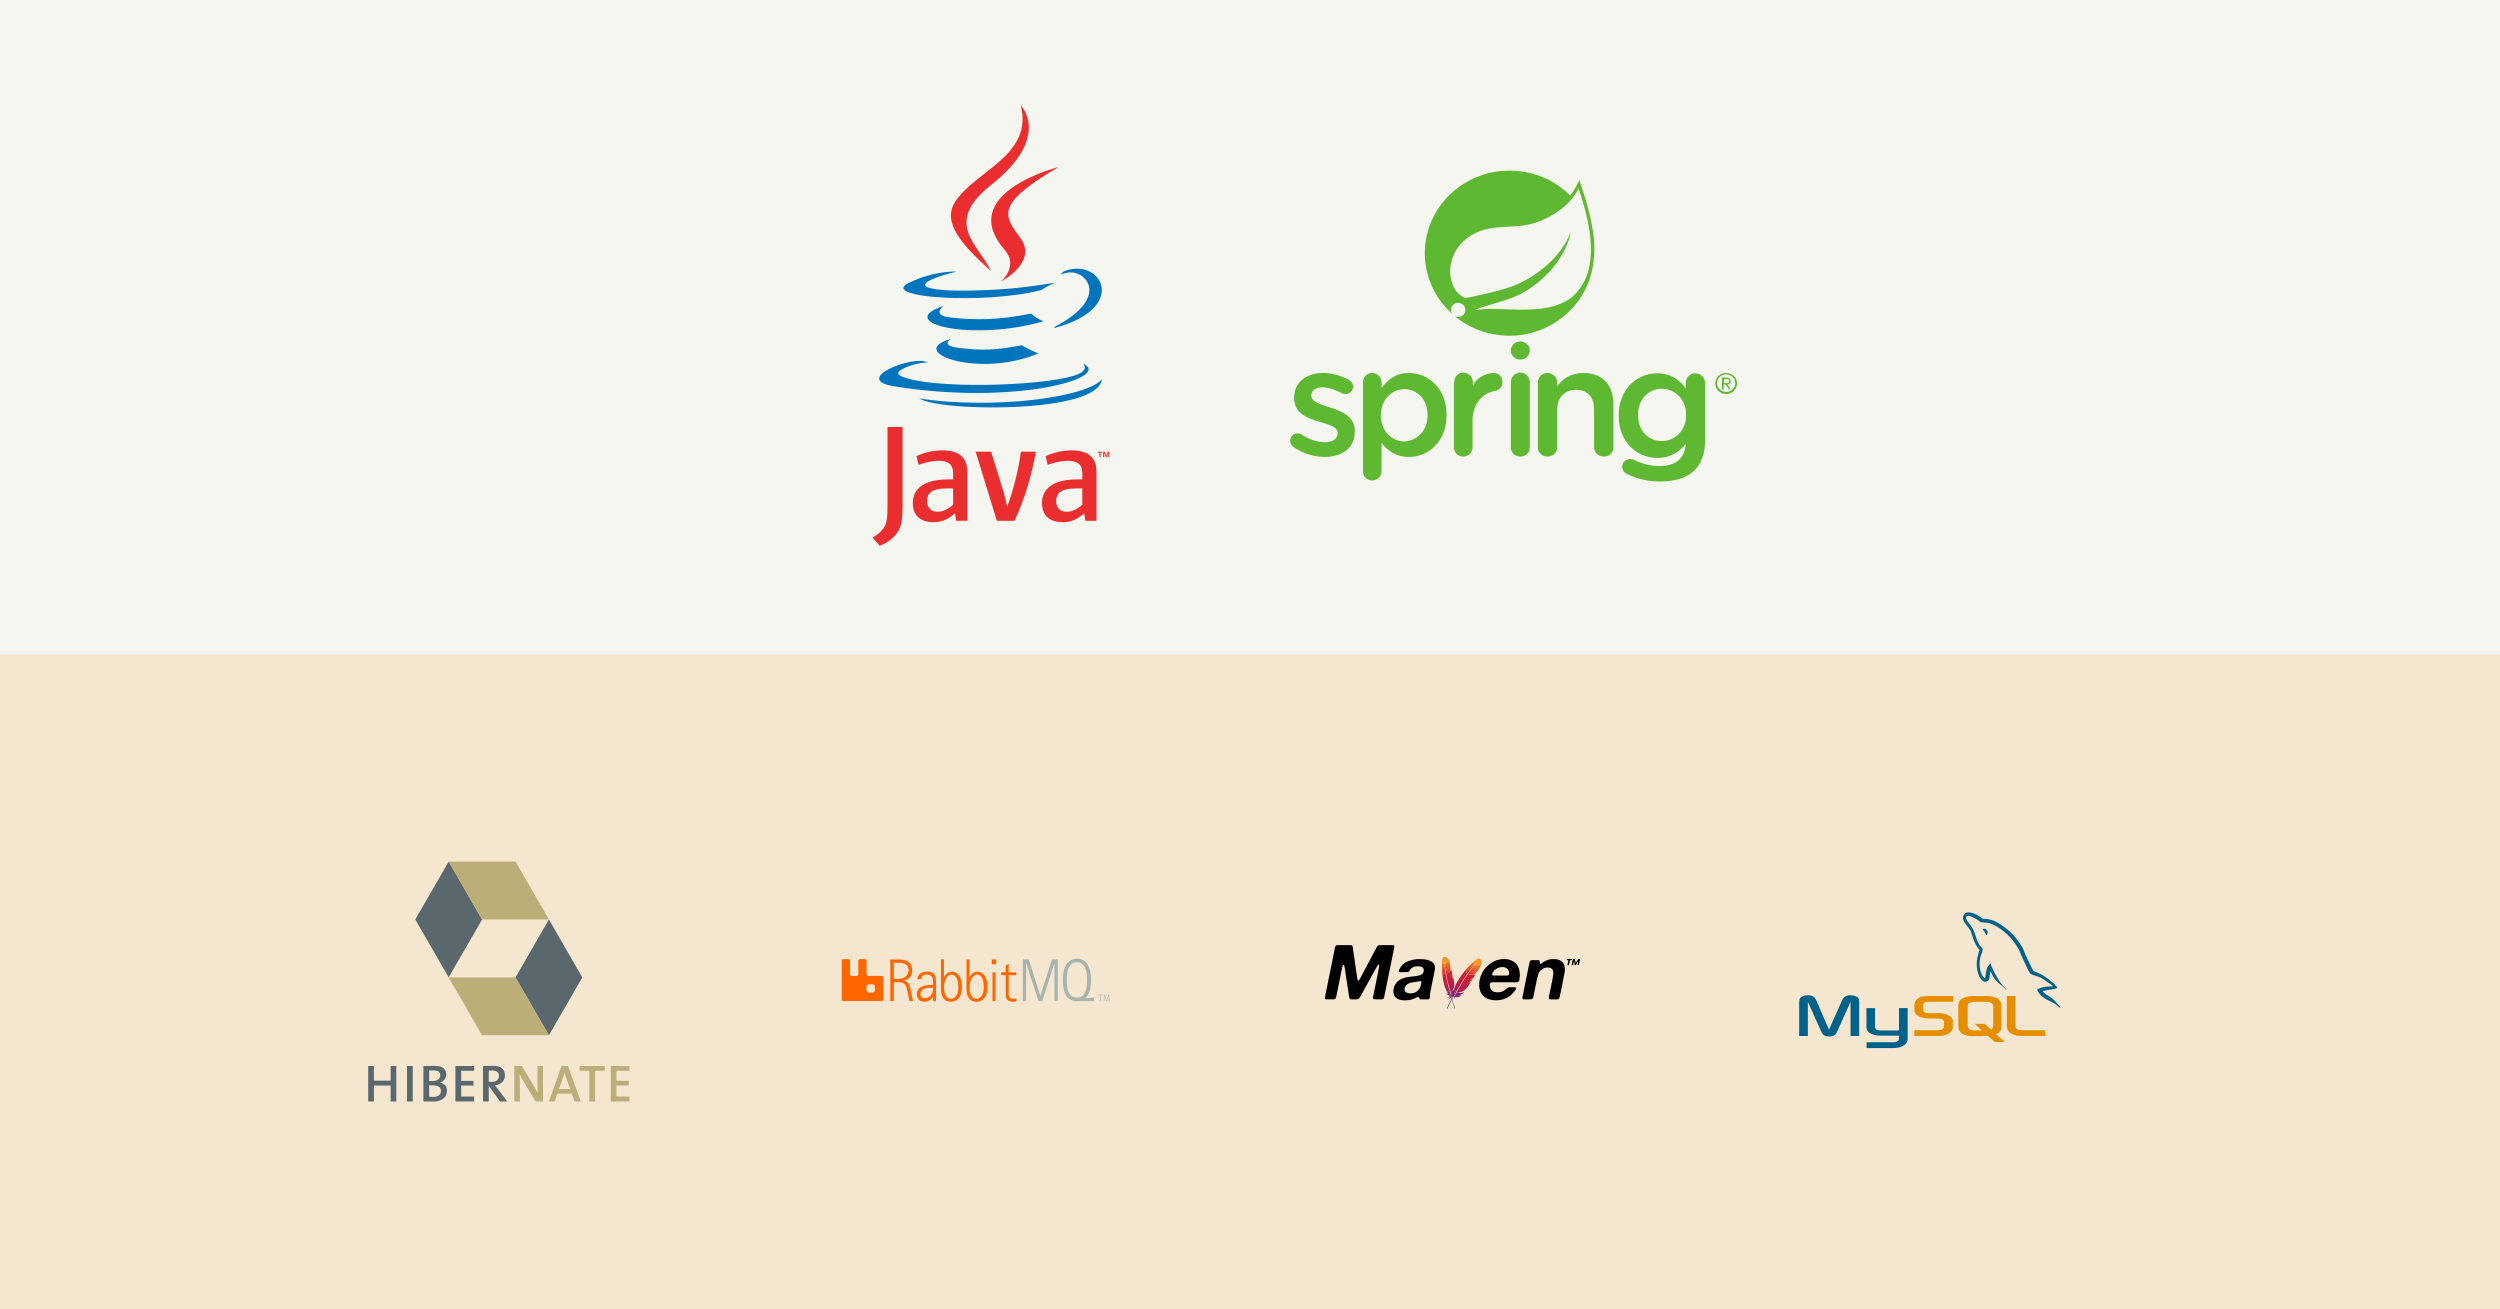
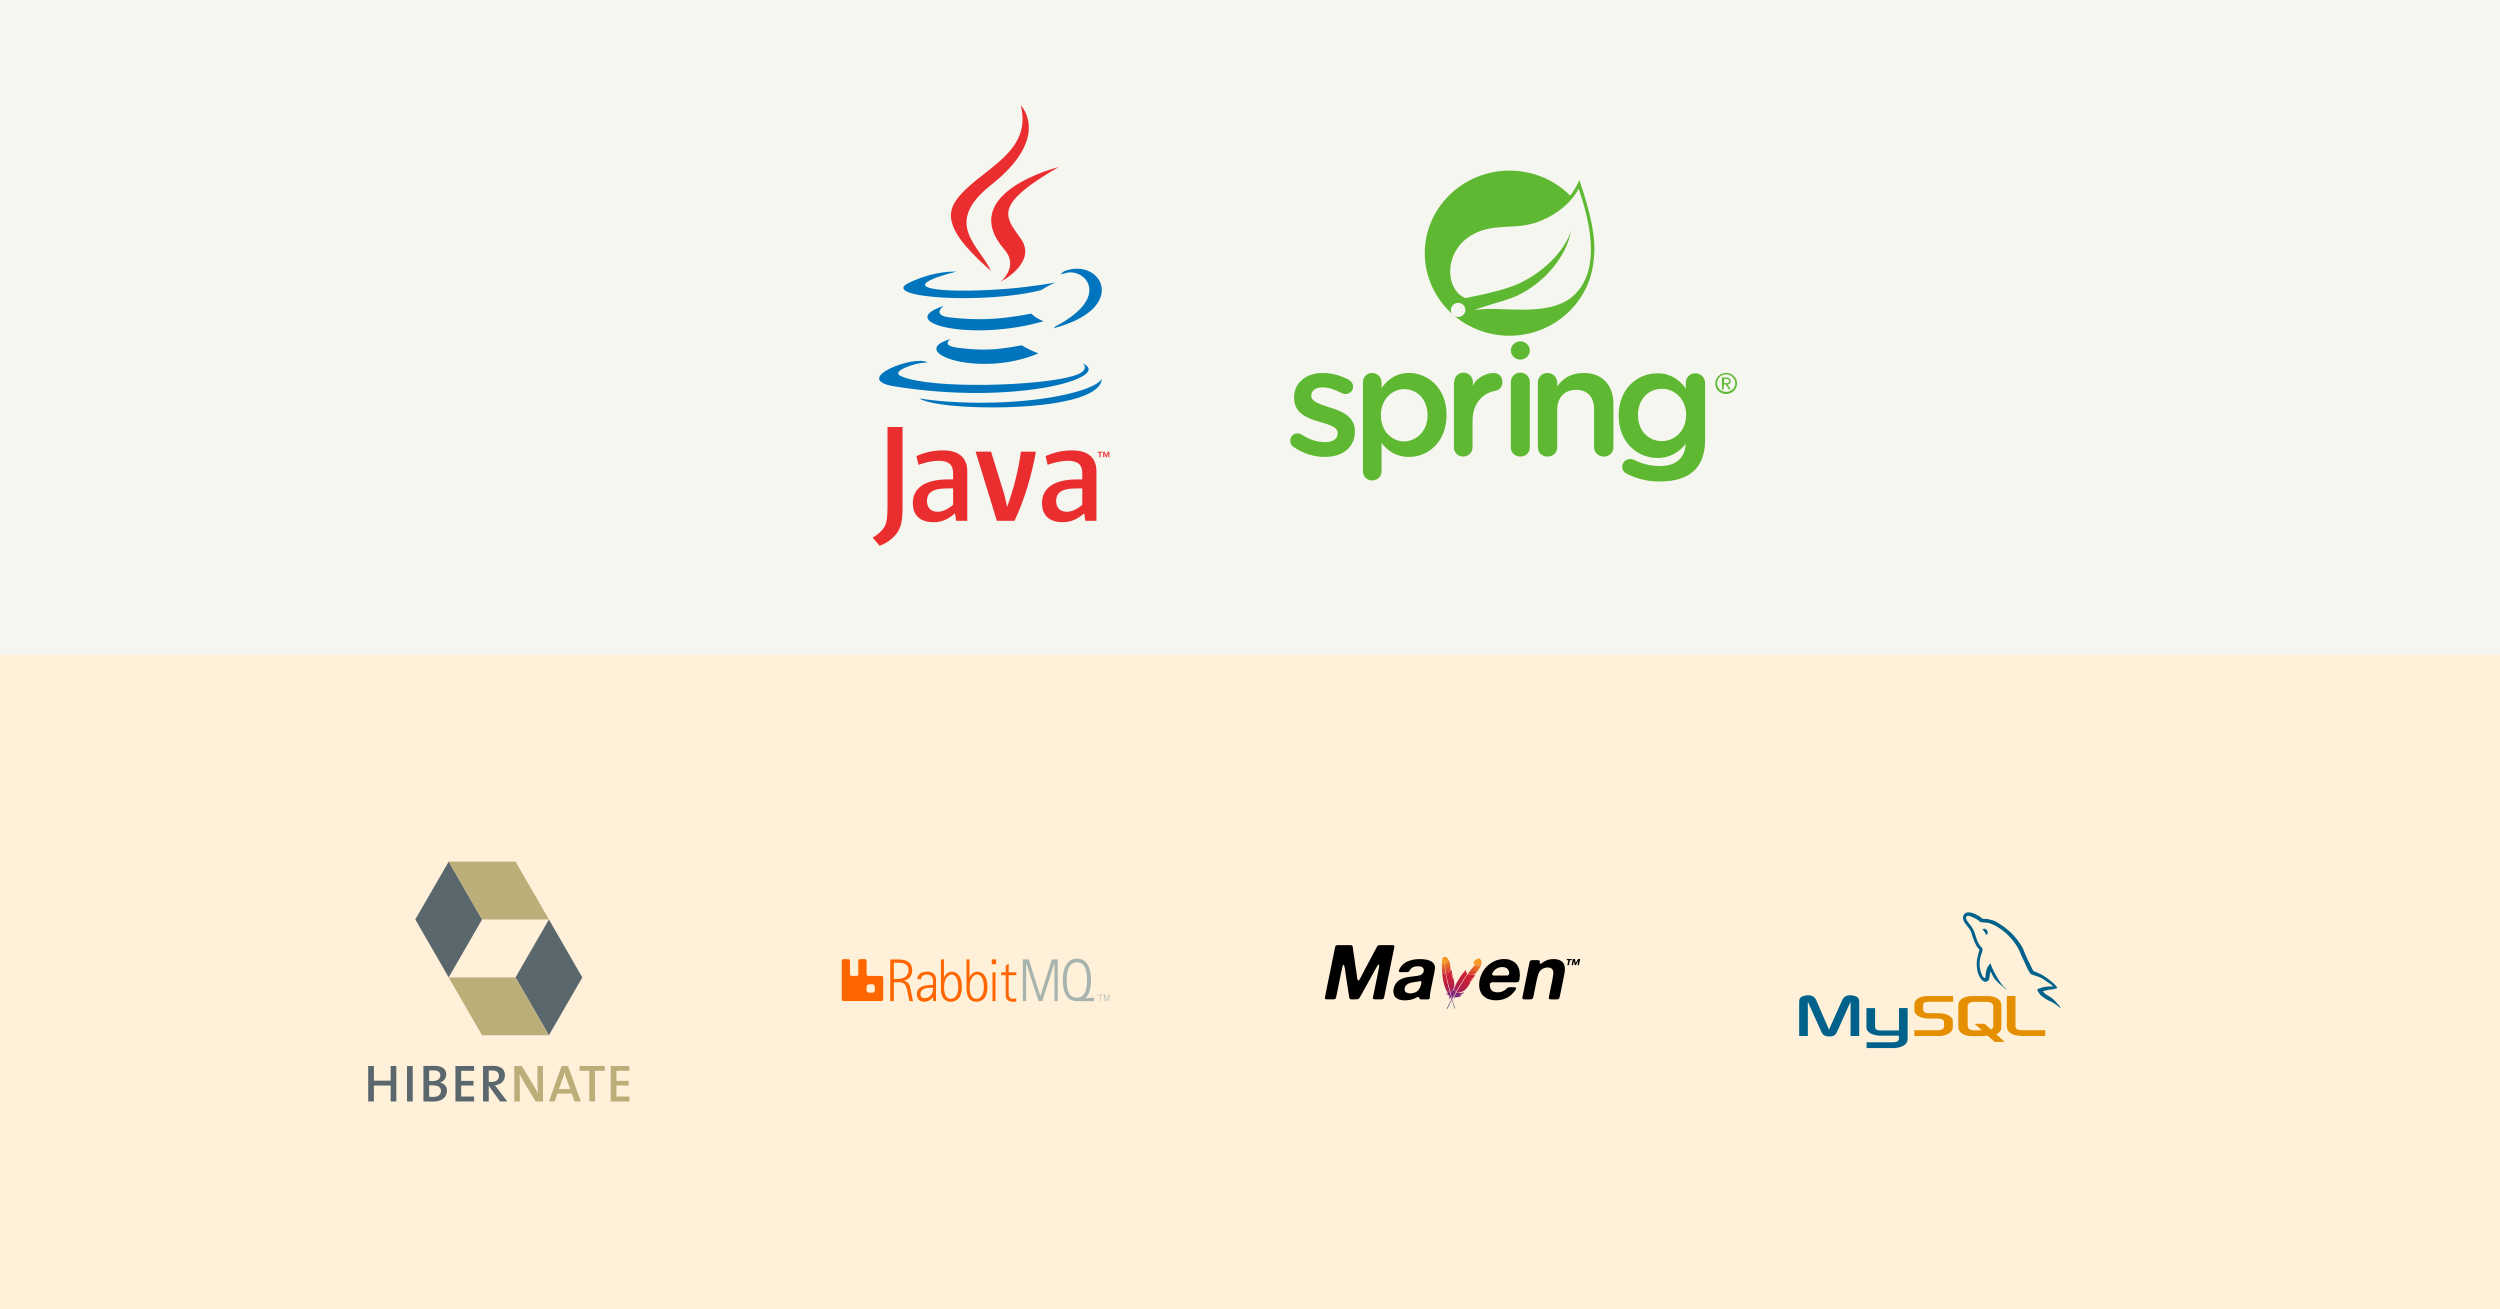
<svg xmlns="http://www.w3.org/2000/svg" width="695" height="364" viewBox="0 0 695 364" fill="none">
  <rect x="0" y="0" width="695" height="364" fill="#808080" stroke="none" />
  <g clip-path="url(#clip0_555_125)">
    <rect width="695" height="364" fill="white" />
-     <rect width="1584" height="396" fill="#D9D9D9" />
    <rect width="695" height="182" fill="#F5F6EF" />
    <path d="M0 182H695V364H0V182Z" fill="#FFEBCC" fill-opacity="0.75" />
    <path d="M264.349 94.228C264.349 94.228 261.142 96.094 266.635 96.725C273.289 97.484 276.69 97.375 284.022 95.989C284.022 95.989 285.955 97.197 288.646 98.244C272.205 105.288 251.436 97.836 264.349 94.228ZM262.338 85.033C262.338 85.033 258.74 87.698 264.237 88.267C271.347 89 276.959 89.061 286.678 87.189C286.678 87.189 288.019 88.553 290.131 89.296C270.256 95.11 248.118 89.754 262.338 85.033Z" fill="#0074BD" />
    <path d="M279.274 69.436C283.328 74.103 278.212 78.298 278.212 78.298C278.212 78.298 288.498 72.988 283.774 66.337C279.361 60.137 275.979 57.058 294.293 46.437C294.293 46.437 265.545 53.614 279.274 69.436Z" fill="#EA2D2E" />
    <path d="M301.02 101.028C301.02 101.028 303.394 102.986 298.404 104.5C288.916 107.374 258.908 108.241 250.573 104.614C247.579 103.311 253.197 101.502 254.964 101.122C256.807 100.723 257.859 100.796 257.859 100.796C254.527 98.449 236.321 105.404 248.612 107.399C282.132 112.832 309.713 104.952 301.02 101.028ZM265.893 75.507C265.893 75.507 250.63 79.133 260.488 80.451C264.652 81.008 272.947 80.88 280.68 80.231C286.997 79.701 293.337 78.567 293.337 78.567C293.337 78.567 291.111 79.522 289.499 80.622C273.997 84.699 244.057 82.8 252.677 78.632C259.965 75.106 265.893 75.507 265.893 75.507ZM293.273 90.81C309.03 82.624 301.744 74.757 296.659 75.816C295.416 76.076 294.857 76.301 294.857 76.301C294.857 76.301 295.321 75.574 296.203 75.263C306.264 71.728 313.999 85.693 292.959 91.225C292.959 91.225 293.2 91.006 293.273 90.81Z" fill="#0074BD" />
    <path d="M283.775 29.282C283.775 29.282 292.501 38.012 275.498 51.433C261.863 62.201 272.389 68.34 275.492 75.356C267.533 68.175 261.695 61.852 265.611 55.97C271.362 47.335 287.295 43.147 283.775 29.282Z" fill="#EA2D2E" />
    <path d="M267.442 112.999C282.563 113.966 305.791 112.461 306.341 105.306C306.341 105.306 305.284 108.018 293.842 110.17C280.934 112.6 265.011 112.317 255.569 110.759C255.569 110.759 257.503 112.36 267.442 112.999Z" fill="#0074BD" />
    <path d="M305.643 125.833H305.182V125.575H306.422V125.833H305.963V127.119H305.642L305.643 125.833ZM308.118 125.897H308.112L307.655 127.119H307.444L306.99 125.897H306.985V127.119H306.681V125.575H307.127L307.548 126.668L307.97 125.575H308.413V127.119H308.118V125.897ZM264.964 140.341C263.538 141.577 262.03 142.272 260.676 142.272C258.748 142.272 257.702 141.114 257.702 139.26C257.702 137.253 258.821 135.783 263.306 135.783H264.963L264.964 140.341ZM268.9 144.782V131.035C268.9 127.521 266.896 125.202 262.067 125.202C259.249 125.202 256.778 125.899 254.77 126.786L255.348 129.221C256.93 128.64 258.976 128.101 260.983 128.101C263.767 128.101 264.963 129.221 264.963 131.539V133.276H263.572C256.813 133.276 253.764 135.898 253.764 139.842C253.764 143.239 255.773 145.17 259.558 145.17C261.989 145.17 263.807 144.166 265.503 142.696L265.812 144.783L268.9 144.782ZM282.037 144.782H277.128L271.219 125.555H275.507L279.175 137.37L279.99 140.92C281.842 135.785 283.154 130.572 283.811 125.556H287.981C286.865 131.885 284.854 138.835 282.037 144.782ZM300.873 140.341C299.442 141.577 297.934 142.272 296.584 142.272C294.654 142.272 293.609 141.114 293.609 139.26C293.609 137.253 294.731 135.783 299.211 135.783H300.872L300.873 140.341ZM304.812 144.782V131.035C304.812 127.521 302.801 125.202 297.977 125.202C295.155 125.202 292.686 125.899 290.677 126.786L291.256 129.221C292.838 128.64 294.887 128.101 296.895 128.101C299.674 128.101 300.873 129.221 300.873 131.539V133.276H299.482C292.722 133.276 289.673 135.898 289.673 139.842C289.673 143.239 291.681 145.17 295.464 145.17C297.896 145.17 299.711 144.166 301.412 142.696L301.723 144.783L304.812 144.782ZM249.447 148.05C248.327 149.689 246.513 150.987 244.528 151.719L242.586 149.429C244.097 148.653 245.391 147.402 245.993 146.236C246.513 145.198 246.729 143.863 246.729 140.669V118.714H250.912V140.367C250.912 144.64 250.572 146.367 249.447 148.05Z" fill="#EA2D2E" />
    <path d="M359.66 124.289C359.074 123.996 358.684 123.313 358.684 122.531C358.684 121.359 359.562 120.48 360.734 120.48C361.125 120.48 361.516 120.578 361.809 120.773C363.957 122.238 366.301 122.922 368.352 122.922C370.598 122.922 371.867 121.945 371.867 120.48V120.383C371.867 118.625 369.426 118.039 366.789 117.258C363.469 116.281 359.758 114.914 359.758 110.617V110.52C359.758 106.223 363.273 103.684 367.766 103.684C370.207 103.684 372.648 104.367 374.895 105.539C375.578 105.93 376.164 106.613 376.164 107.492C376.164 108.664 375.187 109.543 374.016 109.543C373.625 109.543 373.332 109.445 372.941 109.25C371.086 108.273 369.23 107.687 367.668 107.687C365.617 107.687 364.543 108.664 364.543 109.934V110.031C364.543 111.691 366.984 112.375 369.621 113.254C372.941 114.23 376.652 115.793 376.652 119.797V119.895C376.652 124.68 372.941 127.023 368.254 127.023C365.422 127.023 362.297 126.145 359.66 124.289ZM396.867 115.402C396.867 111.008 393.937 108.176 390.422 108.176C386.906 108.176 383.879 111.105 383.879 115.402V115.5C383.879 119.797 386.906 122.727 390.422 122.727C393.937 122.531 396.867 119.797 396.867 115.402ZM378.898 106.32C378.898 104.855 379.973 103.684 381.437 103.684C382.902 103.684 384.074 104.855 384.074 106.32V107.883C385.734 105.539 388.078 103.684 391.691 103.684C396.965 103.684 402.141 107.883 402.141 115.305V115.402C402.141 122.824 397.062 127.023 391.691 127.023C387.98 127.023 385.637 125.168 384.074 123.117V131.027C384.074 132.492 382.902 133.566 381.437 133.566C380.07 133.566 378.898 132.492 378.898 131.027V106.32ZM404.289 106.223C404.289 104.758 405.363 103.586 406.828 103.586C408.293 103.586 409.465 104.758 409.465 106.223V107.492C409.758 105.539 412.883 103.684 415.129 103.684C416.789 103.684 417.668 104.758 417.668 106.223C417.668 107.59 416.789 108.469 415.617 108.664C411.906 109.348 409.367 112.473 409.367 116.965V124.387C409.367 125.754 408.195 126.926 406.73 126.926C405.363 126.926 404.191 125.852 404.191 124.387V106.223M420.012 106.223C420.012 104.758 421.184 103.586 422.648 103.586C424.113 103.586 425.285 104.758 425.285 106.223V124.387C425.285 125.852 424.113 126.926 422.648 126.926C421.184 126.926 420.012 125.852 420.012 124.387V106.223ZM427.531 106.32C427.531 104.855 428.703 103.684 430.168 103.684C431.633 103.684 432.902 104.855 432.902 106.32V107.395C434.367 105.344 436.613 103.684 440.227 103.684C445.5 103.684 448.527 107.102 448.527 112.277V124.387C448.527 125.852 447.355 126.926 445.891 126.926C444.426 126.926 443.156 125.852 443.156 124.387V113.84C443.156 110.324 441.301 108.371 438.176 108.371C435.051 108.371 432.902 110.422 432.902 113.937V124.387C432.902 125.852 431.73 126.926 430.168 126.926C428.703 126.926 427.531 125.852 427.531 124.387V106.32ZM462.004 122.629C458.391 122.629 455.363 119.895 455.363 115.402V115.305C455.363 110.91 458.391 108.078 462.004 108.078C465.617 108.078 468.742 111.008 468.742 115.305V115.402C468.742 119.699 465.617 122.629 462.004 122.629ZM471.281 103.781C469.816 103.781 468.645 104.953 468.645 106.418V107.98C466.887 105.637 464.543 103.781 460.734 103.781C455.266 103.781 449.992 107.98 449.992 115.5V115.598C449.992 123.02 455.266 127.316 460.734 127.316C464.543 127.316 466.984 125.461 468.645 123.41C468.352 127.512 465.812 129.562 461.32 129.562C458.684 129.562 456.34 128.879 454.191 127.805C453.898 127.707 453.605 127.609 453.215 127.609C451.945 127.609 450.969 128.586 450.969 129.758C450.969 130.734 451.555 131.418 452.434 131.809C455.266 133.176 458.098 133.859 461.418 133.859C465.617 133.859 468.84 132.883 470.988 130.832C472.941 128.977 474.016 126.145 474.016 122.336V106.32C473.918 104.855 472.746 103.781 471.281 103.781ZM425.285 97.434C425.285 98.801 424.113 99.973 422.648 99.973C421.184 99.973 420.012 98.801 420.012 97.434C420.012 96.066 421.184 94.894 422.648 94.894C424.113 94.894 425.285 96.066 425.285 97.434ZM438.957 80.539C433.195 88.156 420.793 85.617 412.785 85.91C412.785 85.91 411.418 86.008 409.953 86.203C409.953 86.203 410.539 86.008 411.125 85.715C416.691 83.859 419.328 83.469 422.746 81.711C429.094 78.488 435.441 71.555 436.711 64.328C434.27 71.262 426.945 77.219 420.207 79.66C415.617 81.32 407.316 82.883 407.316 82.883L407.023 82.688C401.359 80.051 401.164 68.039 411.516 64.231C416.008 62.57 420.305 63.449 425.188 62.375C430.363 61.203 436.418 57.395 438.859 52.414C441.594 60.52 444.914 72.922 438.957 80.539ZM439.055 50.07C438.371 51.633 437.492 53.098 436.516 54.367C432.219 50.07 426.262 47.434 419.621 47.434C406.633 47.434 396.086 57.785 396.086 70.383C396.086 77.023 399.016 82.981 403.605 87.18L404.094 87.668C403.215 86.984 403.117 85.715 403.801 84.934C404.484 84.055 405.754 83.957 406.633 84.641C407.512 85.324 407.609 86.594 406.926 87.375C406.242 88.254 404.973 88.352 404.094 87.668L404.484 87.961C408.586 91.281 413.859 93.332 419.621 93.332C432.023 93.332 442.18 83.859 443.059 72.043C443.84 66.281 442.082 58.859 439.055 50.07ZM480.168 105.344H479.289V106.516H480.168C480.461 106.516 480.754 106.32 480.754 105.93C480.754 105.539 480.461 105.344 480.168 105.344ZM480.656 108.273L479.777 106.906H479.191V108.273H478.703V104.953H480.07C480.656 104.953 481.145 105.344 481.145 105.93C481.145 106.711 480.461 106.906 480.266 106.906L481.145 108.273H480.656ZM479.875 104.074C478.508 104.074 477.336 105.148 477.336 106.516C477.336 107.883 478.508 108.957 479.875 108.957C481.242 108.957 482.414 107.883 482.414 106.516C482.414 105.246 481.242 104.074 479.875 104.074ZM479.875 109.543C478.215 109.543 476.848 108.273 476.848 106.613C476.848 104.953 478.215 103.684 479.875 103.684C481.535 103.684 482.902 104.953 482.902 106.613C482.902 108.176 481.535 109.543 479.875 109.543Z" fill="#5FB832" />
    <path d="M500.172 288.003H502.579V278.497L506.306 286.784C506.746 287.787 507.347 288.142 508.528 288.142C509.709 288.142 510.287 287.787 510.727 286.784L514.454 278.497V288.003H516.861V278.513C516.861 277.587 516.49 277.139 515.726 276.908C513.897 276.337 512.671 276.831 512.115 278.066L508.458 286.244L504.917 278.065C504.385 276.831 503.135 276.337 501.306 276.907C500.542 277.139 500.172 277.587 500.172 278.512L500.172 288.003ZM518.863 280.265H521.269V285.502C521.247 285.786 521.361 286.454 522.679 286.475C523.352 286.486 527.871 286.475 527.914 286.475V280.239H530.326C530.337 280.239 530.324 288.743 530.324 288.779C530.337 290.876 527.721 291.331 526.516 291.367H518.915V289.747C518.928 289.747 526.51 289.749 526.529 289.746C528.079 289.583 527.896 288.813 527.895 288.554V287.922H522.779C520.399 287.901 518.883 286.862 518.863 285.667C518.862 285.557 518.915 280.318 518.863 280.265Z" fill="#00618A" />
    <path d="M532.182 288.003H539.103C539.913 288.003 540.701 287.833 541.325 287.54C542.366 287.062 542.876 286.414 542.876 285.565V283.806C542.876 283.111 542.297 282.463 541.163 282.031C540.561 281.799 539.82 281.677 539.102 281.677H536.185C535.213 281.677 534.75 281.384 534.635 280.736C534.612 280.659 534.612 280.597 534.612 280.52V279.424C534.612 279.362 534.612 279.3 534.635 279.224C534.75 278.73 535.005 278.591 535.862 278.513L536.093 278.498H542.968V276.894H536.209C535.237 276.894 534.728 276.955 534.265 277.094C532.83 277.542 532.204 278.252 532.204 279.486V280.89C532.204 281.97 533.432 282.896 535.492 283.112C535.724 283.127 535.954 283.144 536.186 283.144H538.686C538.779 283.144 538.871 283.144 538.941 283.158C539.705 283.22 540.029 283.359 540.261 283.636C540.32 283.691 540.367 283.758 540.399 283.833C540.431 283.907 540.447 283.987 540.445 284.068V285.473C540.445 285.642 540.33 285.858 540.098 286.043C539.89 286.229 539.543 286.352 539.08 286.383L538.825 286.398H532.182V288.003ZM557.893 285.21C557.893 286.861 559.12 287.787 561.596 287.972C561.828 287.987 562.059 288.003 562.291 288.003H568.564V286.398H562.245C560.833 286.398 560.301 286.043 560.301 285.194V276.893H557.894L557.893 285.21ZM544.412 285.293V279.572C544.412 278.119 545.433 277.237 547.451 276.958C547.666 276.928 547.883 276.912 548.1 276.912H552.67C552.902 276.912 553.11 276.927 553.342 276.958C555.36 277.237 556.381 278.118 556.381 279.572V285.293C556.381 286.473 555.947 287.104 554.948 287.515L557.32 289.656H554.525L552.606 287.924L550.675 288.046H548.1C547.621 288.043 547.146 287.975 546.685 287.845C545.154 287.428 544.412 286.623 544.412 285.293ZM547.01 285.154C547.01 285.232 547.033 285.31 547.056 285.402C547.195 286.067 547.822 286.438 548.772 286.438H550.959L548.951 284.625H551.746L553.497 286.207C553.821 286.034 554.033 285.771 554.107 285.433C554.13 285.356 554.13 285.279 554.13 285.201V279.712C554.13 279.651 554.13 279.573 554.107 279.495C553.968 278.877 553.342 278.522 552.414 278.522H548.772C547.705 278.522 547.009 278.986 547.009 279.712L547.01 285.154Z" fill="#E48E00" />
    <path d="M570.681 274.23C569.202 274.189 568.071 274.327 567.105 274.734C566.83 274.85 566.392 274.853 566.348 275.197C566.498 275.356 566.522 275.592 566.642 275.786C566.873 276.16 567.262 276.66 567.61 276.922C567.989 277.209 568.38 277.516 568.788 277.764C569.512 278.206 570.32 278.458 571.018 278.9C571.429 279.161 571.837 279.489 572.238 279.784C572.437 279.928 572.569 280.155 572.828 280.246V280.204C572.692 280.032 572.657 279.795 572.533 279.615L571.986 279.068C571.451 278.358 570.772 277.735 570.05 277.217C569.474 276.804 568.186 276.245 567.946 275.576L567.904 275.534C568.312 275.488 568.79 275.34 569.166 275.239C569.799 275.069 570.364 275.113 571.018 274.944L571.901 274.691V274.524C571.571 274.185 571.335 273.736 570.975 273.43C570.034 272.628 569.005 271.826 567.946 271.157C567.359 270.787 566.633 270.546 566.01 270.232C565.802 270.126 565.434 270.071 565.295 269.895C564.967 269.478 564.79 268.95 564.537 268.465C563.998 267.415 563.493 266.349 563.022 265.267C562.704 264.537 562.495 263.818 562.097 263.163C560.187 260.022 558.13 258.126 554.944 256.262C554.266 255.866 553.45 255.71 552.588 255.505L551.199 255.421C550.918 255.303 550.623 254.958 550.358 254.79C549.302 254.123 546.595 252.673 545.813 254.58C545.32 255.784 546.552 256.958 546.992 257.568C547.301 257.996 547.697 258.475 547.918 258.956C548.063 259.272 548.087 259.589 548.212 259.924C548.518 260.748 548.784 261.645 549.18 262.406C549.379 262.792 549.6 263.198 549.853 263.542C550.008 263.753 550.274 263.847 550.315 264.173C550.056 264.536 550.04 265.101 549.895 265.561C549.237 267.635 549.485 270.212 550.442 271.747C550.735 272.219 551.427 273.229 552.377 272.841C553.209 272.502 553.023 271.453 553.261 270.527C553.315 270.317 553.282 270.163 553.387 270.022V270.064L554.145 271.579C554.706 272.482 555.7 273.425 556.543 274.061C556.98 274.391 557.325 274.963 557.89 275.155V275.113H557.848C557.738 274.942 557.567 274.872 557.427 274.734C557.097 274.411 556.731 274.011 556.459 273.64C555.692 272.6 555.015 271.46 554.397 270.274C554.103 269.708 553.847 269.083 553.598 268.507C553.502 268.285 553.503 267.948 553.304 267.834C553.031 268.256 552.631 268.598 552.42 269.096C552.084 269.893 552.04 270.865 551.915 271.873L551.831 271.915C551.245 271.773 551.039 271.17 550.821 270.653C550.27 269.344 550.168 267.236 550.653 265.73C550.778 265.34 551.345 264.112 551.115 263.752C551.005 263.393 550.644 263.185 550.442 262.91C550.178 262.541 549.952 262.147 549.769 261.732C549.318 260.711 549.108 259.566 548.634 258.534C548.406 258.041 548.023 257.542 547.708 257.104C547.359 256.618 546.968 256.26 546.698 255.673C546.602 255.464 546.471 255.13 546.613 254.915C546.658 254.771 546.723 254.71 546.866 254.663C547.11 254.475 547.79 254.726 548.044 254.831C548.719 255.112 549.282 255.378 549.854 255.757C550.128 255.939 550.405 256.291 550.738 256.388H551.116C551.709 256.524 552.372 256.429 552.926 256.598C553.904 256.895 554.781 257.358 555.576 257.86C558.002 259.392 559.984 261.572 561.341 264.172C561.559 264.591 561.654 264.99 561.845 265.434C562.233 266.329 562.722 267.251 563.107 268.127C563.492 269.001 563.868 269.883 564.412 270.61C564.698 270.992 565.803 271.197 566.305 271.409C566.658 271.558 567.234 271.713 567.568 271.913C568.204 272.298 568.822 272.755 569.419 273.176C569.717 273.388 570.636 273.849 570.681 274.23ZM551.873 258.199C551.618 258.195 551.364 258.223 551.116 258.283V258.325H551.158C551.305 258.628 551.564 258.822 551.747 259.083L552.168 259.966L552.21 259.925C552.47 259.741 552.589 259.448 552.588 258.999C552.483 258.889 552.468 258.751 552.378 258.62C552.258 258.444 552.025 258.346 551.873 258.199Z" fill="#00618A" />
    <path d="M134.023 255.609L124.732 271.715L115.449 255.609L124.738 239.525L134.023 255.609Z" fill="#5A676D" />
    <path d="M143.313 239.525H124.742L134.028 255.609H152.606L143.313 239.525Z" fill="#BCAE79" />
    <path d="M143.309 271.724L152.599 255.616L161.882 271.724L152.595 287.808L143.309 271.724Z" fill="#5A676D" />
    <path d="M134.016 287.808H152.59L143.304 271.722L124.726 271.724L134.016 287.808Z" fill="#BCAE79" />
    <path d="M110.176 306.198V296.349H108.601V300.422H103.945V296.349H102.358V306.198H103.945V301.779H108.601V306.198H110.176ZM114.74 306.198V296.349H113.149V306.198H114.74ZM124.263 303.221C124.263 302.199 123.664 301.223 122.38 300.973V300.945C123.387 300.595 124.058 299.705 124.058 298.698C124.058 297.18 122.95 296.306 120.805 296.306C119.608 296.306 118.484 296.334 117.713 296.347V306.196C118.807 306.212 119.798 306.239 120.397 306.239C123.417 306.242 124.263 304.505 124.263 303.221ZM122.396 298.947C122.396 299.938 121.623 300.538 120.148 300.538C119.814 300.538 119.565 300.538 119.301 300.522V297.604C119.715 297.586 120.128 297.576 120.542 297.574C121.943 297.576 122.396 298.144 122.396 298.947ZM122.586 303.25C122.586 304.244 121.899 304.942 120.455 304.942C119.945 304.942 119.551 304.914 119.301 304.868V301.733C119.521 301.719 120.031 301.719 120.192 301.719C121.579 301.719 122.586 302.126 122.586 303.25ZM131.805 306.198V304.841H128.203V301.779H131.631V300.479H128.203V297.677H131.805V296.349H126.612V306.198H131.805ZM141.008 306.198L138.411 302.77C138.164 302.447 137.857 302.069 137.58 301.719C139.184 301.543 140.368 300.535 140.368 298.961C140.368 297.004 138.967 296.29 136.923 296.29C135.815 296.29 134.998 296.306 134.284 296.347V306.198H135.872V301.936H135.946L139.01 306.198H141.008ZM138.704 299.137C138.704 300.115 137.93 300.771 136.646 300.771C136.388 300.774 136.131 300.762 135.873 300.742V297.62C136.149 297.602 136.426 297.59 136.704 297.59C138.031 297.59 138.704 298.057 138.704 299.137Z" fill="#5A676D" />
    <path d="M150.954 306.198V296.349H149.408V299.267C149.408 300.712 149.449 302.827 149.509 303.951C149.145 303.237 148.752 302.449 148.312 301.719L145.06 296.349H142.974V306.198H144.519V302.886C144.519 301.486 144.49 299.488 144.433 298.524C144.758 299.234 145.123 299.926 145.527 300.595L148.896 306.198H150.954ZM161.471 306.198L157.896 296.349H156.131L152.601 306.198H154.206L154.964 304.024H158.946L159.706 306.198L161.471 306.198ZM158.523 302.753H155.371L156.481 299.705C156.671 299.181 156.831 298.64 156.934 298.144H156.962C157.078 298.684 157.211 299.151 157.401 299.662L158.523 302.753ZM168.136 297.691V296.349H161.134V297.691H163.832V306.198H165.423V297.691H168.136ZM174.975 306.198V304.841H171.372V301.779H174.798V300.479H171.372V297.677H174.975V296.349H169.781V306.198H174.975Z" fill="#BCAE79" />
    <g clip-path="url(#clip1_555_125)">
      <path d="M245.073 271.305H241.384C241.323 271.305 241.262 271.293 241.205 271.269C241.149 271.246 241.098 271.211 241.054 271.168C241.011 271.124 240.977 271.073 240.954 271.016C240.93 270.959 240.918 270.898 240.919 270.836V267.108C240.919 267.046 240.907 266.986 240.884 266.929C240.861 266.872 240.828 266.821 240.785 266.777C240.742 266.734 240.691 266.699 240.634 266.676C240.578 266.653 240.518 266.641 240.457 266.641H239.074C238.951 266.642 238.834 266.69 238.747 266.776C238.66 266.864 238.612 266.983 238.612 267.107V270.836C238.612 270.961 238.564 271.08 238.479 271.17C238.391 271.256 238.273 271.305 238.15 271.305H236.769C236.647 271.305 236.529 271.256 236.441 271.17C236.398 271.126 236.364 271.074 236.341 271.016C236.319 270.959 236.307 270.898 236.308 270.836V267.108C236.307 266.983 236.258 266.863 236.171 266.774C236.128 266.73 236.076 266.696 236.02 266.673C235.963 266.65 235.903 266.638 235.842 266.639H234.462C234.401 266.639 234.34 266.65 234.284 266.674C234.228 266.697 234.176 266.732 234.133 266.775C234.091 266.819 234.057 266.871 234.034 266.928C234.011 266.985 233.999 267.046 234 267.107V277.836C234 277.962 234.048 278.08 234.136 278.167C234.179 278.211 234.23 278.246 234.286 278.27C234.343 278.293 234.403 278.305 234.464 278.304H245.073C245.134 278.304 245.195 278.291 245.251 278.268C245.307 278.244 245.358 278.209 245.401 278.166C245.444 278.122 245.478 278.071 245.501 278.014C245.524 277.957 245.536 277.896 245.536 277.835V271.782C245.537 271.72 245.526 271.658 245.504 271.6C245.481 271.542 245.448 271.49 245.405 271.445C245.361 271.401 245.31 271.365 245.253 271.341C245.196 271.317 245.135 271.305 245.073 271.305H245.073ZM243.217 275.266C243.218 275.358 243.201 275.449 243.167 275.534C243.133 275.619 243.082 275.697 243.018 275.762C242.953 275.828 242.877 275.879 242.792 275.915C242.708 275.95 242.618 275.968 242.526 275.968H241.6C241.417 275.968 241.241 275.895 241.11 275.765C240.982 275.631 240.91 275.453 240.909 275.267V274.337C240.909 274.148 240.984 273.971 241.11 273.838C241.241 273.708 241.417 273.634 241.6 273.633H242.526C242.618 273.633 242.708 273.652 242.792 273.687C242.876 273.723 242.953 273.775 243.017 273.84C243.081 273.905 243.132 273.983 243.167 274.068C243.201 274.153 243.219 274.244 243.218 274.336L243.217 275.266ZM282.524 278.412C282.247 278.45 281.965 278.476 281.681 278.485C281.12 278.518 280.564 278.356 280.107 278.026C279.761 277.733 279.587 277.22 279.587 276.517V271.105H278.324V270.307H279.587V268.459L280.41 267.9V270.302H282.524V271.103H280.414V276.246C280.414 276.476 280.359 277.669 281.611 277.669C281.921 277.666 282.228 277.618 282.524 277.524V278.412ZM276.935 266.713V268.071H275.708V266.714L276.935 266.713ZM276.743 270.307V278.301H275.913V270.307H276.743ZM268.689 266.711V275.028C268.689 275.478 268.702 278.485 271.445 278.485C272.104 278.485 274.507 278.25 274.507 274.396C274.507 270.536 272.397 270.13 271.762 270.13C271.261 270.128 270.774 270.292 270.374 270.598C269.975 270.903 269.687 271.332 269.553 271.819H269.518V266.711H268.68H268.689ZM273.506 274.372C273.506 277.606 271.72 277.672 271.445 277.672C271.165 277.672 269.555 277.672 269.555 274.502C269.555 271.872 270.808 270.922 271.667 270.922C272.531 270.922 273.504 271.819 273.504 274.373L273.506 274.372ZM261.582 266.711V275.028C261.582 275.478 261.596 278.485 264.335 278.485C264.996 278.485 267.402 278.25 267.402 274.396C267.402 270.536 265.29 270.13 264.654 270.13C264.153 270.128 263.666 270.293 263.267 270.598C262.868 270.903 262.579 271.332 262.446 271.819H262.419V266.711H261.576H261.582ZM266.401 274.372C266.401 277.606 264.613 277.672 264.336 277.672C264.059 277.672 262.448 277.672 262.448 274.502C262.448 271.872 263.701 270.922 264.562 270.922C265.422 270.922 266.401 271.819 266.401 274.373V274.372ZM255.006 272.222H256.023C256.115 271.756 256.314 270.924 257.67 270.924C259.445 270.924 259.385 272.481 259.385 273.081V273.783C259.385 273.783 258.807 273.783 258.449 273.818C257.093 273.924 254.879 274.281 254.879 276.345C254.879 278.413 256.575 278.482 256.903 278.482C257.39 278.49 257.87 278.374 258.3 278.145C258.728 277.913 259.092 277.577 259.359 277.169H259.394V278.301H260.218V272.844C260.218 272.027 260.292 270.123 257.746 270.123C255.201 270.123 255.006 271.843 255.006 272.221V272.222ZM259.383 274.583C259.383 274.891 259.361 275.201 259.325 275.509C259.242 276.056 258.968 276.556 258.551 276.916C258.134 277.276 257.602 277.473 257.053 277.472C256.904 277.487 256.753 277.47 256.611 277.422C256.468 277.374 256.338 277.295 256.228 277.192C256.118 277.09 256.029 276.966 255.969 276.828C255.909 276.69 255.879 276.54 255.879 276.389C255.879 275.965 256.041 274.974 257.652 274.663C257.992 274.598 259.383 274.584 259.383 274.584V274.583ZM247.495 266.712V278.302H248.488V273.061H249.865C250.23 273.054 250.592 273.114 250.935 273.239C251.95 273.627 252.062 274.815 252.247 275.574L252.823 278.316H253.822L253.174 275.19C252.984 274.247 252.855 273.844 252.597 273.436C252.252 272.896 251.27 272.602 251.27 272.602C252.881 272.286 253.581 271.191 253.581 269.702C253.581 268.333 252.926 266.736 249.914 266.736H247.495V266.712ZM248.488 267.634H249.801C252.422 267.634 252.577 269.043 252.577 269.682C252.577 270.208 252.478 272.139 249.396 272.139H248.488V267.634Z" fill="#FF6600" />
      <path d="M301.676 277.514C302.736 276.596 303.305 274.884 303.305 272.416C303.305 268.819 301.96 266.511 299.451 266.511C297.099 266.511 295.458 268.444 295.458 272.416C295.458 276.386 296.852 278.308 299.381 278.308H304.114V277.334L301.676 277.514ZM296.548 272.418C296.548 269.115 297.482 267.512 299.439 267.512C301.394 267.512 302.203 269.43 302.203 272.418C302.203 275.409 301.491 277.334 299.39 277.334C297.288 277.334 296.548 275.72 296.548 272.418ZM289.749 278.301H288.705L285.265 267.641V278.301H284.348V266.714H285.996L289.197 276.856H289.232L292.446 266.714H294.051V278.301H293.146V267.641L289.749 278.301ZM306.721 276.524H305.115V276.666H305.844V278.327H305.986V276.666H306.721V276.524ZM308.247 276.666L307.723 278.327H307.561L307.032 276.666V278.327H306.891V276.524H307.148L307.65 278.106L308.148 276.524H308.4V278.327H308.257V276.666H308.247Z" fill="#A6B3AE" />
    </g>
    <g clip-path="url(#clip2_555_125)">
      <path d="M401.082 266.29C400.985 266.517 400.909 267.009 400.875 267.666L401.625 268.023C401.61 267.584 401.628 267.144 401.678 266.707C401.68 266.678 401.682 266.661 401.682 266.661C401.682 266.677 401.678 266.69 401.678 266.707C401.662 266.84 401.629 267.256 401.673 268.005C401.984 267.755 402.429 267.334 402.782 266.972C402.409 266.222 401.945 266.089 401.945 266.089C401.945 266.089 401.283 265.826 401.082 266.29Z" fill="url(#paint0_linear_555_125)" />
      <path d="M403.678 271.967L403.572 272.073C403.59 272.057 403.608 272.037 403.627 272.019C403.645 272.001 403.664 271.982 403.678 271.967Z" fill="#BD1E2E" />
      <mask id="mask0_555_125" style="mask-type:luminance" maskUnits="userSpaceOnUse" x="366" y="217" width="76" height="106">
        <path d="M366 217.422H441.605V322.891H366V217.422Z" fill="black" fill-opacity="0.349" />
      </mask>
      <g mask="url(#mask0_555_125)">
        <mask id="mask1_555_125" style="mask-type:luminance" maskUnits="userSpaceOnUse" x="366" y="217" width="76" height="106">
          <path d="M366 217.422H441.605V322.891H366V217.422Z" fill="white" />
        </mask>
        <g mask="url(#mask1_555_125)">
          <path d="M403.678 271.967L403.572 272.073C403.59 272.057 403.608 272.037 403.627 272.019C403.645 272.001 403.664 271.982 403.678 271.967Z" fill="#BE202E" />
        </g>
      </g>
      <path d="M403.406 271.376C403.403 271.378 403.403 271.378 403.406 271.376C403.41 271.371 403.415 271.364 403.421 271.36C403.445 271.337 403.468 271.314 403.488 271.292C403.463 271.319 403.432 271.346 403.406 271.376Z" fill="#BD1E2E" />
      <mask id="mask2_555_125" style="mask-type:luminance" maskUnits="userSpaceOnUse" x="366" y="217" width="76" height="106">
        <path d="M366 217.422H441.605V322.891H366V217.422Z" fill="black" fill-opacity="0.349" />
      </mask>
      <g mask="url(#mask2_555_125)">
        <mask id="mask3_555_125" style="mask-type:luminance" maskUnits="userSpaceOnUse" x="366" y="217" width="76" height="106">
          <path d="M366 217.422H441.605V322.891H366V217.422Z" fill="white" />
        </mask>
        <g mask="url(#mask3_555_125)">
          <path d="M403.406 271.375C403.403 271.378 403.403 271.378 403.406 271.375C403.41 271.371 403.415 271.364 403.421 271.36C403.445 271.337 403.468 271.314 403.488 271.291C403.463 271.319 403.432 271.346 403.406 271.375Z" fill="#BE202E" />
        </g>
      </g>
      <path d="M401.821 270.204C401.786 269.963 401.755 269.721 401.726 269.479C401.696 269.232 401.673 268.989 401.657 268.751C401.654 268.735 401.654 268.721 401.654 268.707C401.638 268.474 401.625 268.245 401.62 268.023L400.872 267.666L400.865 267.805C400.859 267.982 400.851 268.169 400.851 268.369C400.848 268.832 400.858 269.295 400.881 269.758C400.895 269.962 400.907 270.168 400.925 270.376V270.399L401.926 270.9C401.892 270.667 401.856 270.433 401.821 270.204Z" fill="url(#paint1_linear_555_125)" />
-       <path d="M403.297 276.039C403.352 276.222 403.408 276.412 403.468 276.606C403.47 276.606 403.47 276.611 403.472 276.613C403.478 276.641 403.487 276.667 403.498 276.693C403.537 276.824 403.576 276.938 403.657 277.203C403.821 277.169 404.022 277.243 404.232 277.338C404.096 277.173 403.9 277.068 403.687 277.045C404.299 276.643 404.702 276.123 404.644 275.505C404.639 275.448 404.631 275.391 404.619 275.335C404.61 275.574 404.511 275.746 404.218 275.931C404.495 275.45 404.571 275.125 404.538 274.704C404.529 274.597 404.516 274.49 404.499 274.384C404.411 275.011 404.068 275.418 403.569 275.659L403.265 275.933C403.277 275.97 403.286 276.003 403.297 276.039Z" fill="url(#paint2_linear_555_125)" />
+       <path d="M403.297 276.039C403.352 276.222 403.408 276.412 403.468 276.606C403.47 276.606 403.47 276.611 403.472 276.613C403.478 276.641 403.487 276.667 403.498 276.693C403.537 276.824 403.576 276.938 403.657 277.203C403.821 277.169 404.022 277.243 404.232 277.338C404.096 277.173 403.9 277.068 403.687 277.045C404.639 275.448 404.631 275.391 404.619 275.335C404.61 275.574 404.511 275.746 404.218 275.931C404.495 275.45 404.571 275.125 404.538 274.704C404.529 274.597 404.516 274.49 404.499 274.384C404.411 275.011 404.068 275.418 403.569 275.659L403.265 275.933C403.277 275.97 403.286 276.003 403.297 276.039Z" fill="url(#paint2_linear_555_125)" />
      <path d="M402.907 275.196C402.843 274.963 402.781 274.725 402.716 274.485C402.656 274.256 402.596 274.025 402.538 273.788C402.481 273.553 402.425 273.317 402.367 273.08C402.312 272.839 402.257 272.596 402.206 272.354C402.155 272.113 402.107 271.871 402.058 271.633C402.04 271.546 402.023 271.459 402.01 271.371C401.982 271.223 401.954 271.074 401.929 270.926C401.927 270.919 401.927 270.909 401.924 270.9L400.93 270.401C400.949 270.642 400.972 270.882 400.999 271.122C401.027 271.351 401.055 271.582 401.089 271.816C401.119 272.013 401.152 272.207 401.183 272.406C401.191 272.443 401.2 272.484 401.207 272.523C401.251 272.768 401.302 273.004 401.355 273.223C401.412 273.473 401.476 273.706 401.541 273.924C401.585 274.068 401.626 274.205 401.671 274.336C401.707 274.445 401.749 274.555 401.788 274.665C401.883 274.919 401.989 275.167 402.102 275.409L403.108 275.91C403.052 275.73 403.004 275.544 402.948 275.356C402.935 275.304 402.924 275.251 402.907 275.196Z" fill="url(#paint3_linear_555_125)" />
      <path d="M402.118 275.441C402.257 275.734 402.409 276.016 402.58 276.283C402.586 276.293 402.592 276.304 402.597 276.311C402.319 276.201 401.827 276.251 401.83 276.254C402.339 276.428 402.785 276.64 403.066 276.963C402.954 277.084 402.746 277.176 402.483 277.251C402.845 277.291 403.048 277.226 403.122 277.195C402.933 277.353 402.827 277.638 402.732 277.945C402.947 277.599 403.159 277.37 403.364 277.284C403.696 278.351 404.052 279.411 404.432 280.463C404.463 280.424 404.484 280.378 404.492 280.329C404.501 280.28 404.497 280.23 404.48 280.183C404.084 279.077 403.717 277.96 403.38 276.835C403.364 276.782 403.351 276.729 403.334 276.677C403.329 276.662 403.325 276.648 403.32 276.634C403.265 276.443 403.207 276.249 403.149 276.048C403.138 276.002 403.124 275.958 403.11 275.91L402.104 275.406C402.109 275.42 402.111 275.43 402.118 275.441Z" fill="url(#paint4_linear_555_125)" />
      <path d="M402.042 270.921C402.049 270.953 402.056 270.982 402.06 271.017C402.081 271.115 402.097 271.214 402.118 271.315C402.139 271.424 402.162 271.534 402.185 271.649C402.197 271.708 402.206 271.766 402.219 271.824C402.257 271.999 402.296 272.18 402.335 272.365C402.442 272.841 402.555 273.316 402.674 273.789C402.734 274.022 402.797 274.263 402.863 274.51C402.921 274.727 402.986 274.953 403.051 275.185C403.051 275.194 403.057 275.205 403.059 275.217C403.124 275.446 403.191 275.679 403.26 275.917C403.263 275.924 403.263 275.929 403.265 275.933L403.569 275.659C403.56 275.661 403.556 275.665 403.546 275.668C403.906 275.334 404.214 274.661 404.284 274.056C404.317 273.757 404.314 273.455 404.276 273.157C404.248 272.917 404.197 272.662 404.128 272.388C404.064 272.133 403.99 271.881 403.906 271.632C403.844 271.752 403.766 271.863 403.673 271.962C403.657 271.983 403.639 272.001 403.622 272.02L403.565 272.076C403.83 271.669 403.863 271.232 403.784 270.779C403.704 270.997 403.58 271.196 403.417 271.363C403.41 271.367 403.405 271.374 403.396 271.379C403.484 271.234 403.551 271.097 403.593 270.957C403.602 270.928 403.609 270.9 403.616 270.871C403.625 270.825 403.632 270.779 403.639 270.733C403.643 270.704 403.648 270.676 403.651 270.644C403.655 270.573 403.654 270.502 403.648 270.431C403.645 270.408 403.645 270.385 403.643 270.364C403.619 270.21 403.587 270.058 403.548 269.907C403.536 269.858 403.522 269.81 403.507 269.763C403.502 269.746 403.497 269.729 403.494 269.712C403.477 269.664 403.463 269.621 403.449 269.586C403.429 269.532 403.408 269.49 403.394 269.461C403.389 269.481 403.381 269.501 403.371 269.52C403.309 269.664 403.163 269.863 403.029 270.003L403.025 270.01C403.013 270.021 402.997 270.037 402.986 270.051C402.986 270.048 402.99 270.047 402.99 270.042L402.035 270.905C402.042 270.912 402.044 270.916 402.042 270.921Z" fill="url(#paint5_linear_555_125)" />
      <path d="M401.673 268.005C401.685 268.213 401.703 268.444 401.728 268.701C401.728 268.717 401.728 268.728 401.733 268.742C401.753 268.966 401.781 269.206 401.815 269.472C401.848 269.699 401.88 269.939 401.922 270.197C401.957 270.422 401.999 270.657 402.042 270.907L402.997 270.044C403.196 269.687 403.24 269.465 403.237 269.191C403.235 269.117 403.23 269.039 403.225 268.959C403.209 268.71 403.181 268.462 403.14 268.215C403.101 267.975 403.052 267.746 402.997 267.549C402.967 267.435 402.93 267.322 402.889 267.211C402.854 267.126 402.817 267.05 402.782 266.975C402.43 267.334 401.984 267.755 401.673 268.005Z" fill="url(#paint6_linear_555_125)" />
      <path d="M403.629 272.022L403.571 272.076C403.59 272.058 403.606 272.04 403.629 272.022Z" fill="#BD1E2E" />
      <mask id="mask4_555_125" style="mask-type:luminance" maskUnits="userSpaceOnUse" x="366" y="217" width="76" height="106">
        <path d="M366 217.422H441.605V322.891H366V217.422Z" fill="black" fill-opacity="0.349" />
      </mask>
      <g mask="url(#mask4_555_125)">
        <mask id="mask5_555_125" style="mask-type:luminance" maskUnits="userSpaceOnUse" x="366" y="217" width="76" height="106">
          <path d="M366 217.422H441.605V322.891H366V217.422Z" fill="white" />
        </mask>
        <g mask="url(#mask5_555_125)">
          <path d="M403.629 272.022L403.571 272.076C403.59 272.058 403.606 272.04 403.629 272.022Z" fill="#BE202E" />
        </g>
      </g>
      <path d="M403.629 272.022L403.571 272.076C403.59 272.058 403.606 272.04 403.629 272.022Z" fill="url(#paint7_linear_555_125)" />
      <path d="M403.403 271.378C403.408 271.373 403.412 271.367 403.421 271.36C403.414 271.364 403.409 271.372 403.404 271.377L403.403 271.378Z" fill="#BD1E2E" />
      <mask id="mask6_555_125" style="mask-type:luminance" maskUnits="userSpaceOnUse" x="366" y="217" width="76" height="106">
        <path d="M366 217.422H441.605V322.891H366V217.422Z" fill="black" fill-opacity="0.349" />
      </mask>
      <g mask="url(#mask6_555_125)">
        <mask id="mask7_555_125" style="mask-type:luminance" maskUnits="userSpaceOnUse" x="366" y="217" width="76" height="106">
          <path d="M366 217.422H441.605V322.891H366V217.422Z" fill="white" />
        </mask>
        <g mask="url(#mask7_555_125)">
          <path d="M403.403 271.378C403.408 271.373 403.412 271.367 403.421 271.36C403.414 271.364 403.409 271.372 403.404 271.377L403.403 271.378Z" fill="#BE202E" />
        </g>
      </g>
      <path d="M403.403 271.378C403.408 271.373 403.412 271.367 403.421 271.36C403.414 271.364 403.409 271.372 403.404 271.377L403.403 271.378Z" fill="url(#paint8_linear_555_125)" />
      <path d="M371.881 262.738H375.379C375.621 262.738 375.793 262.789 375.894 262.887C375.979 262.957 376.029 263.063 376.044 263.205C376.057 263.331 376.078 263.459 376.109 263.585C376.136 263.812 376.166 264.045 376.194 264.283C376.237 264.51 376.272 264.743 376.3 264.984C376.459 265.882 376.589 266.785 376.687 267.691C376.8 268.609 376.937 269.52 377.096 270.422C377.151 270.705 377.195 270.994 377.223 271.289C377.252 271.587 377.294 271.875 377.352 272.159C377.366 272.228 377.381 272.298 377.396 272.37C377.407 272.438 377.446 272.498 377.502 272.539C377.531 272.553 377.553 272.566 377.566 272.583C377.594 272.596 377.631 272.589 377.675 272.559C377.788 272.532 377.88 272.448 377.951 272.305C378.017 272.176 378.089 272.049 378.166 271.926C378.34 271.601 378.503 271.282 378.66 270.974C378.82 270.648 378.99 270.323 379.174 269.998C379.634 269.138 380.09 268.277 380.55 267.416C381.02 266.544 381.485 265.669 381.944 264.791C382.059 264.567 382.172 264.347 382.287 264.137C382.416 263.91 382.536 263.683 382.651 263.459C382.709 263.345 382.774 263.233 382.846 263.12C382.919 263.004 383.022 262.909 383.145 262.846C383.245 262.774 383.366 262.737 383.489 262.738H387.178C387.322 262.738 387.42 262.768 387.478 262.823C387.621 262.908 387.665 263.07 387.608 263.31C387.564 263.537 387.523 263.768 387.478 264.009L386.834 267.183L385.227 275.056L384.862 276.899C384.832 277.054 384.797 277.21 384.754 277.366C384.721 277.493 384.645 277.604 384.539 277.682C384.438 277.754 384.319 277.798 384.195 277.81H382.158C382.066 277.783 381.973 277.761 381.879 277.746C381.807 277.732 381.749 277.681 381.707 277.597C381.664 277.527 381.65 277.435 381.664 277.322C381.694 277.211 381.722 277.089 381.749 276.963L381.964 275.883L383.081 270.442C383.109 270.245 383.139 270.062 383.166 269.893C383.21 269.71 383.244 269.527 383.275 269.344C383.302 269.229 383.33 269.117 383.36 269.005C383.387 268.877 383.402 268.758 383.402 268.643C383.388 268.538 383.388 268.432 383.402 268.327C383.431 268.213 383.409 268.144 383.337 268.115C383.295 268.101 383.259 268.108 383.23 268.135C383.203 268.165 383.18 268.186 383.166 268.2C383.091 268.261 383.026 268.332 382.972 268.412C382.931 268.483 382.887 268.552 382.846 268.623C382.716 268.836 382.587 269.053 382.458 269.279C382.345 269.504 382.215 269.73 382.073 269.957C382.029 270.042 381.987 270.127 381.943 270.211C381.912 270.301 381.869 270.387 381.814 270.465C381.701 270.648 381.592 270.831 381.493 271.015C381.404 271.204 381.304 271.388 381.194 271.566C381.163 271.61 381.141 271.66 381.129 271.712C381.112 271.757 381.09 271.8 381.064 271.841C380.976 271.97 380.897 272.105 380.827 272.244C380.771 272.383 380.693 272.525 380.591 272.665C380.506 272.793 380.428 272.928 380.356 273.068C380.296 273.214 380.224 273.356 380.141 273.491C379.883 273.901 379.647 274.317 379.433 274.741C379.217 275.152 378.995 275.561 378.768 275.968C378.73 276.003 378.701 276.047 378.683 276.096C378.683 276.137 378.66 276.18 378.618 276.222C378.516 276.379 378.423 276.542 378.34 276.709C378.265 276.87 378.178 277.026 378.081 277.174C378.027 277.268 377.97 277.36 377.91 277.451C377.852 277.533 377.788 277.604 377.716 277.662C377.646 277.712 377.566 277.748 377.481 277.767C377.41 277.767 377.317 277.78 377.202 277.81H376.708C376.586 277.811 376.465 277.818 376.344 277.831H375.935C375.813 277.831 375.691 277.824 375.57 277.81C375.458 277.796 375.379 277.766 375.335 277.725C375.236 277.654 375.171 277.577 375.142 277.492C375.124 277.377 375.095 277.263 375.056 277.153C375.028 276.984 375.006 276.815 374.991 276.645C374.978 276.467 374.95 276.29 374.906 276.116L374.885 275.927C374.841 275.752 374.812 275.574 374.8 275.395C374.786 275.21 374.757 275.026 374.712 274.846V274.741C374.712 274.697 374.705 274.654 374.692 274.612C374.647 274.483 374.619 274.348 374.606 274.212C374.591 274.07 374.57 273.929 374.541 273.788V273.681C374.542 273.645 374.536 273.609 374.521 273.576C374.491 273.436 374.47 273.294 374.456 273.152C374.456 273.013 374.433 272.871 374.392 272.729C374.334 272.448 374.283 272.15 374.242 271.841C374.213 271.535 374.17 271.231 374.112 270.93C374.054 270.571 374.004 270.212 373.962 269.852C373.936 269.493 373.871 269.137 373.768 268.792C373.748 268.625 373.705 268.46 373.64 268.305C373.615 268.279 373.586 268.258 373.554 268.243C373.54 268.213 373.513 268.213 373.469 268.243C373.426 268.263 373.389 268.293 373.359 268.329C373.33 268.365 373.309 268.408 373.298 268.454C373.281 268.556 373.252 268.656 373.21 268.751C373.154 268.849 373.118 268.956 373.104 269.067L373.06 269.385C373.031 269.542 372.996 269.698 372.954 269.852C372.924 270.005 372.889 270.161 372.846 270.316L371.711 275.947L371.496 276.984C371.466 277.096 371.438 277.21 371.408 277.322C371.399 277.426 371.354 277.523 371.281 277.598C371.21 277.696 371.087 277.76 370.917 277.787C370.812 277.817 370.703 277.832 370.594 277.831C370.48 277.817 370.365 277.81 370.25 277.81H368.706C368.577 277.796 368.478 277.753 368.406 277.682C368.335 277.611 368.305 277.506 368.319 277.366C368.348 277.21 368.376 277.055 368.406 276.899L368.771 275.036L370.379 267.163L370.979 264.198C370.995 264.113 371.009 264.015 371.023 263.903C371.051 263.775 371.081 263.656 371.108 263.544C371.136 263.438 371.164 263.332 371.194 263.226C371.237 263.113 371.272 263.029 371.302 262.971C371.387 262.873 371.517 262.802 371.687 262.761C371.731 262.745 371.759 262.745 371.773 262.761C371.803 262.761 371.838 262.752 371.881 262.738ZM397.524 276.984C397.524 277.139 397.511 277.295 397.483 277.451C397.471 277.524 397.438 277.592 397.389 277.648C397.339 277.704 397.275 277.745 397.204 277.767C397.101 277.81 396.991 277.832 396.88 277.831H394.993C394.878 277.817 394.792 277.78 394.735 277.725C394.651 277.671 394.59 277.588 394.564 277.492C394.541 277.388 394.489 277.293 394.414 277.217C394.384 277.187 394.347 277.165 394.306 277.153C394.278 277.126 394.227 277.119 394.156 277.132C394.074 277.159 393.995 277.195 393.921 277.238C393.852 277.279 393.78 277.315 393.706 277.343C393.621 277.4 393.528 277.451 393.427 277.492C393.341 277.533 393.249 277.577 393.147 277.618C392.946 277.703 392.739 277.774 392.527 277.831C392.312 277.872 392.098 277.922 391.883 277.98C391.768 278.007 391.661 278.021 391.56 278.021C391.475 278.034 391.383 278.05 391.281 278.064H391.152C391.111 278.078 391.068 278.084 391.025 278.085H390.787C390.645 278.112 390.5 278.112 390.358 278.085H390.166C390.069 278.057 389.968 278.042 389.866 278.041C389.78 278.057 389.691 278.05 389.608 278.021C389.479 277.994 389.351 277.965 389.222 277.936C389.102 277.925 388.985 277.889 388.879 277.83C388.491 277.675 388.178 277.478 387.935 277.238C387.691 276.984 387.527 276.652 387.442 276.242C387.411 276.139 387.389 276.033 387.377 275.927C387.377 275.812 387.37 275.693 387.356 275.564C387.34 275.495 387.34 275.423 387.356 275.354C387.383 275.286 387.397 275.214 387.397 275.141C387.397 275.1 387.404 275.015 387.421 274.889C387.448 274.748 387.476 274.649 387.506 274.592C387.562 274.45 387.598 274.331 387.612 274.233C387.683 274.077 387.755 273.921 387.827 273.766C387.912 273.596 388.007 273.45 388.106 273.321C388.42 272.912 388.756 272.603 389.114 272.39C389.472 272.179 389.915 271.997 390.446 271.841C390.64 271.771 390.841 271.721 391.045 271.692C391.246 271.664 391.454 271.628 391.668 271.587C391.781 271.559 391.904 271.543 392.033 271.543C392.169 271.531 392.305 271.51 392.439 271.482C392.537 271.452 392.64 271.444 392.741 271.458C392.84 271.458 392.956 271.445 393.083 271.417C393.181 271.389 393.283 271.375 393.385 271.374C393.484 271.374 393.59 271.36 393.706 271.333C393.99 271.267 394.276 271.21 394.564 271.163C394.849 271.1 395.114 270.969 395.337 270.781C395.475 270.661 395.591 270.518 395.678 270.358C395.693 270.324 395.701 270.289 395.702 270.252C395.702 270.223 395.709 270.194 395.722 270.167C395.753 270.133 395.769 270.088 395.766 270.042C395.78 269.985 395.794 269.944 395.808 269.913V269.598C395.75 269.174 395.508 268.884 395.078 268.728C394.933 268.681 394.782 268.653 394.629 268.643C394.451 268.616 394.271 268.609 394.091 268.623C393.906 268.623 393.719 268.636 393.535 268.666C393.382 268.689 393.23 268.724 393.083 268.772C392.984 268.8 392.89 268.842 392.804 268.898C392.605 268.994 392.424 269.123 392.269 269.28C392.169 269.378 392.097 269.47 392.054 269.554C391.961 269.684 391.875 269.819 391.795 269.957C391.724 270.083 391.604 270.168 391.431 270.211C391.311 270.239 391.189 270.253 391.066 270.252H389.866C389.787 270.253 389.707 270.26 389.629 270.273C389.571 270.275 389.513 270.268 389.458 270.252H389.264C389.231 270.238 389.195 270.231 389.158 270.232C389.138 270.233 389.118 270.229 389.099 270.222C389.08 270.214 389.063 270.203 389.049 270.188C388.95 270.161 388.893 270.069 388.879 269.913C388.879 269.841 388.893 269.77 388.92 269.703C388.95 269.632 388.978 269.568 389.009 269.513C389.08 269.358 389.151 269.215 389.222 269.09C389.308 268.947 389.394 268.82 389.479 268.707C389.537 268.637 389.594 268.565 389.652 268.496C389.708 268.425 389.765 268.354 389.823 268.284C389.966 268.128 390.136 267.982 390.337 267.84C390.394 267.816 390.445 267.78 390.487 267.735C390.573 267.677 390.644 267.629 390.702 267.586C390.773 267.545 390.852 267.501 390.937 267.46C391.209 267.304 391.488 267.183 391.775 267.098C392.073 267 392.374 266.908 392.677 266.823C392.862 266.782 393.048 266.753 393.232 266.739C393.428 266.724 393.623 266.696 393.814 266.654C393.87 266.641 393.955 266.641 394.07 266.654C394.186 266.668 394.264 266.661 394.306 266.634C394.857 266.618 395.409 266.64 395.958 266.698C396.488 266.753 396.952 266.86 397.354 267.014C397.769 267.169 398.104 267.382 398.362 267.65C398.634 267.904 398.812 268.236 398.897 268.643C398.941 268.884 398.941 269.158 398.897 269.47C398.853 269.789 398.796 270.107 398.726 270.422L397.76 275.141C397.719 275.411 397.667 275.686 397.61 275.968C397.556 276.211 397.534 276.46 397.545 276.709C397.545 276.75 397.538 276.801 397.524 276.858V276.984ZM395.038 273.725C395.066 273.649 395.087 273.571 395.1 273.491C395.116 273.392 395.123 273.308 395.123 273.237C395.122 273.159 395.129 273.08 395.143 273.003C395.151 272.972 395.149 272.939 395.137 272.909C395.126 272.878 395.105 272.852 395.078 272.834C395.021 272.779 394.922 272.75 394.779 272.75C394.721 272.765 394.67 272.779 394.629 272.793C394.585 272.793 394.527 272.8 394.456 272.813C394.351 272.844 394.244 272.865 394.135 272.878C394.012 272.893 393.891 272.914 393.771 272.942C393.707 272.958 393.642 272.965 393.577 272.962C393.386 273.003 393.192 273.031 392.997 273.047C392.808 273.063 392.621 273.098 392.439 273.153C392.326 273.182 392.211 273.21 392.098 273.237C391.996 273.251 391.897 273.28 391.795 273.321C391.466 273.451 391.167 273.645 390.917 273.894C390.66 274.148 390.51 274.5 390.466 274.952C390.452 275.192 390.494 275.389 390.596 275.544C390.653 275.7 390.773 275.828 390.96 275.927C391.144 276.011 391.352 276.073 391.58 276.116C391.811 276.157 392.054 276.174 392.312 276.157C392.573 276.131 392.831 276.082 393.083 276.011C393.485 275.897 393.814 275.72 394.07 275.48C394.352 275.213 394.585 274.898 394.758 274.551C394.799 274.45 394.836 274.352 394.864 274.253C394.894 274.141 394.935 274.026 394.993 273.914L395.038 273.725ZM422.406 272.264C422.406 272.376 422.378 272.505 422.321 272.644C422.263 272.786 422.191 272.878 422.106 272.919C422.035 272.976 421.929 273.02 421.785 273.047C421.642 273.061 421.483 273.074 421.313 273.088H420.819C420.676 273.075 420.533 273.068 420.389 273.068H414.854C414.774 273.066 414.694 273.081 414.619 273.111C414.489 273.166 414.404 273.223 414.361 273.28C414.313 273.334 414.27 273.39 414.231 273.45C414.192 273.513 414.17 273.586 414.169 273.66C414.183 273.745 414.183 273.83 414.169 273.914C414.169 273.985 414.176 274.063 414.19 274.148C414.231 274.487 414.312 274.769 414.425 274.995C414.555 275.206 414.741 275.395 414.984 275.564C415.083 275.636 415.191 275.686 415.304 275.713C415.433 275.727 415.555 275.757 415.669 275.798C415.784 275.828 415.935 275.849 416.121 275.863C416.322 275.876 416.499 275.869 416.656 275.842H416.85L417.258 275.757C417.385 275.713 417.515 275.672 417.644 275.628C417.801 275.558 417.981 275.466 418.179 275.354C418.351 275.262 418.51 275.148 418.652 275.015C418.737 274.917 418.832 274.826 418.931 274.741C419.022 274.648 419.131 274.576 419.252 274.528C419.411 274.457 419.596 274.429 419.811 274.443H420.689C420.776 274.428 420.865 274.436 420.948 274.466H421.163C421.291 274.493 421.384 274.528 421.441 274.572C421.483 274.599 421.499 274.663 421.483 274.761C421.485 274.85 421.464 274.938 421.421 275.015C421.313 275.201 421.19 275.378 421.054 275.544C420.935 275.707 420.806 275.863 420.669 276.011C420.269 276.476 419.84 276.849 419.381 277.132C418.925 277.414 418.373 277.654 417.729 277.851C417.569 277.906 417.403 277.941 417.235 277.957C417.062 277.975 416.891 278.003 416.721 278.041C416.658 278.057 416.591 278.057 416.527 278.041C416.469 278.042 416.412 278.05 416.356 278.065H416.121C416.037 278.092 415.949 278.098 415.863 278.085C415.777 278.085 415.699 278.078 415.627 278.064C415.528 278.05 415.427 278.05 415.327 278.064C415.234 278.078 415.138 278.07 415.048 278.041C414.973 278.013 414.893 277.999 414.813 278C414.739 278.004 414.665 277.989 414.598 277.957C414.439 277.93 414.281 277.894 414.125 277.851C413.989 277.826 413.858 277.776 413.74 277.703C413.605 277.65 413.469 277.601 413.332 277.556C413.211 277.503 413.096 277.44 412.988 277.366C412.599 277.092 412.252 276.764 411.959 276.391C411.679 275.994 411.474 275.55 411.356 275.079C411.315 274.926 411.286 274.77 411.271 274.612C411.271 274.443 411.25 274.274 411.206 274.104V273.958C411.222 273.901 411.23 273.844 411.23 273.788C411.214 273.605 411.214 273.421 411.23 273.237C411.257 273.04 411.285 272.843 411.315 272.644C411.329 272.573 411.336 272.498 411.336 272.413C411.349 272.333 411.371 272.255 411.401 272.179L411.465 271.926L411.636 271.417C411.737 271.177 411.83 270.944 411.915 270.719C412 270.493 412.109 270.282 412.238 270.083C413.151 268.616 414.411 267.579 416.012 266.972C416.219 266.889 416.435 266.832 416.656 266.803C416.871 266.76 417.099 266.712 417.344 266.654C417.45 266.641 417.557 266.634 417.665 266.634C417.766 266.634 417.872 266.627 417.988 266.613C418.717 266.597 419.323 266.682 419.811 266.867C420.297 267.037 420.72 267.261 421.077 267.545C421.19 267.63 421.298 267.728 421.398 267.84C421.513 267.938 421.606 268.044 421.677 268.158C421.707 268.229 421.756 268.284 421.827 268.328C421.912 268.483 421.984 268.643 422.041 268.813C422.113 268.969 422.192 269.131 422.277 269.3C422.321 269.429 422.348 269.561 422.365 269.703C422.392 269.829 422.42 269.971 422.45 270.126C422.477 270.31 422.491 270.5 422.491 270.696C422.508 270.896 422.521 271.093 422.535 271.289C422.535 271.404 422.515 271.53 422.47 271.671C422.443 271.789 422.436 271.911 422.45 272.031L422.406 272.264ZM419.425 271.015C419.554 270.875 419.596 270.705 419.554 270.507L419.489 270.042C419.36 269.659 419.153 269.371 418.867 269.175C418.581 268.962 418.144 268.85 417.558 268.836C417.536 268.849 417.511 268.858 417.486 268.862C417.46 268.865 417.433 268.863 417.408 268.856C417.359 268.842 417.307 268.842 417.258 268.856C417.174 268.883 417.087 268.904 417 268.921C416.915 268.921 416.836 268.934 416.765 268.962C416.091 269.158 415.549 269.547 415.134 270.126C415.079 270.2 415.028 270.277 414.984 270.358C414.927 270.443 414.883 270.536 414.854 270.634C414.827 270.719 414.812 270.804 414.812 270.889C414.812 270.93 414.821 270.97 414.84 271.007C414.858 271.044 414.885 271.075 414.919 271.1C415.018 271.17 415.17 271.205 415.369 271.205H418.952C419.18 271.191 419.34 271.127 419.425 271.015ZM431.658 266.634C432.516 266.606 433.204 266.726 433.718 266.993C434.247 267.261 434.618 267.657 434.833 268.179C434.904 268.335 434.948 268.504 434.962 268.687C434.99 268.857 435.013 269.032 435.027 269.216C435.041 269.327 435.041 269.436 435.027 269.534C435.013 269.632 435.013 269.731 435.027 269.829C434.999 269.914 434.99 269.971 435.006 269.999C434.99 270.198 434.962 270.401 434.919 270.612C434.877 270.825 434.833 271.028 434.792 271.227L434.427 273.111L433.718 276.54C433.661 276.808 433.603 277.069 433.545 277.322C433.49 277.562 433.354 277.718 433.139 277.787C433.042 277.818 432.94 277.833 432.837 277.831H431.338C431.164 277.831 431.014 277.824 430.885 277.81C430.756 277.78 430.664 277.718 430.606 277.618C430.563 277.518 430.548 277.409 430.565 277.302C430.592 277.16 430.622 277.011 430.65 276.858L430.95 275.375L431.594 272.221C431.695 271.699 431.767 271.22 431.808 270.781C431.866 270.33 431.815 269.95 431.658 269.639C431.515 269.358 431.266 269.158 430.908 269.046C430.832 269.018 430.751 269.004 430.67 269.005C430.6 269.005 430.528 268.989 430.456 268.962C430.363 268.948 430.269 268.948 430.177 268.962C430.077 268.962 429.999 268.969 429.942 268.982C429.87 268.998 429.812 269.005 429.77 269.005C429.727 269.005 429.683 269.012 429.642 269.025C429.298 269.11 429.012 269.222 428.783 269.364C428.255 269.689 427.881 270.161 427.667 270.781C427.451 271.47 427.272 272.169 427.131 272.877L426.596 275.523L426.337 276.814C426.31 276.943 426.28 277.069 426.252 277.197C426.229 277.309 426.185 277.416 426.123 277.513C426.08 277.586 426.021 277.648 425.95 277.695C425.879 277.743 425.799 277.774 425.715 277.787C425.524 277.819 425.33 277.834 425.136 277.831H424.062C423.905 277.831 423.748 277.824 423.591 277.81C423.434 277.796 423.333 277.746 423.291 277.661C423.204 277.533 423.19 277.35 423.248 277.112C423.305 276.872 423.354 276.645 423.398 276.435L423.976 273.555L424.92 268.897L425.158 267.819C425.186 267.664 425.213 267.522 425.243 267.396C425.269 267.272 425.337 267.159 425.435 267.078C425.473 267.031 425.527 267.001 425.587 266.993C425.658 266.966 425.728 266.943 425.8 266.929H425.908C425.979 266.915 426.051 266.908 426.122 266.908H427.261C427.373 266.908 427.482 266.915 427.581 266.929C427.696 266.929 427.796 266.943 427.881 266.972C427.969 267.013 428.017 267.078 428.033 267.163C428.061 267.247 428.075 267.346 428.075 267.46C428.075 267.515 428.068 267.565 428.054 267.606C428.04 267.648 428.04 267.693 428.054 267.735C428.068 267.805 428.082 267.846 428.096 267.861C428.125 267.874 428.161 267.897 428.204 267.925C428.347 267.938 428.483 267.89 428.613 267.776C428.74 267.65 428.868 267.552 428.998 267.48C429.441 267.197 429.913 266.972 430.415 266.803C430.558 266.76 430.694 266.733 430.821 266.719C430.963 266.704 431.123 266.682 431.293 266.654C431.357 266.64 431.423 266.64 431.487 266.654C431.573 266.654 431.63 266.648 431.658 266.634ZM436.972 266.617C436.986 266.629 436.992 266.652 436.992 266.689C436.993 266.723 436.986 266.758 436.972 266.789L436.967 266.823C436.957 266.847 436.944 266.868 436.928 266.888C436.913 266.904 436.894 266.916 436.872 266.922C436.837 266.927 436.801 266.93 436.764 266.929C436.718 266.927 436.681 266.927 436.649 266.927H436.584C436.571 266.931 436.556 266.934 436.545 266.929C436.534 266.927 436.523 266.929 436.513 266.934C436.476 266.949 436.447 266.978 436.43 267.014C436.421 267.03 436.415 267.048 436.413 267.067C436.411 267.084 436.406 267.105 436.404 267.126L436.199 268.124C436.197 268.138 436.194 268.151 436.194 268.163C436.195 268.174 436.191 268.185 436.185 268.195L436.176 268.229L436.169 268.254C436.169 268.264 436.164 268.27 436.155 268.277C436.143 268.299 436.123 268.315 436.1 268.323C436.084 268.329 436.066 268.332 436.049 268.332H435.855C435.807 268.332 435.774 268.321 435.756 268.298C435.747 268.279 435.744 268.261 435.747 268.238C435.754 268.215 435.758 268.19 435.765 268.162L435.966 267.163C435.97 267.149 435.973 267.135 435.975 267.122C435.981 267.109 435.983 267.096 435.98 267.082L435.989 267.023C435.991 266.977 435.977 266.949 435.945 266.938C435.909 266.923 435.869 266.917 435.83 266.922C435.781 266.924 435.738 266.927 435.701 266.927C435.687 266.927 435.673 266.927 435.657 266.929C435.645 266.929 435.636 266.929 435.627 266.927C435.623 266.924 435.618 266.922 435.612 266.921C435.607 266.92 435.602 266.92 435.597 266.922C435.588 266.921 435.579 266.92 435.571 266.918C435.543 266.904 435.53 266.881 435.535 266.849C435.538 266.812 435.543 266.775 435.551 266.739C435.553 266.723 435.555 266.707 435.56 266.693C435.565 266.678 435.572 266.664 435.581 266.65C435.589 266.637 435.601 266.627 435.616 266.62L435.657 266.6C435.666 266.597 435.673 266.597 435.675 266.6C435.68 266.6 435.687 266.6 435.696 266.595H436.843C436.868 266.595 436.891 266.597 436.914 266.6C436.937 266.6 436.956 266.606 436.972 266.617ZM439.254 266.625C439.265 266.646 439.268 266.67 439.263 266.693C439.258 266.719 439.256 266.746 439.249 266.778L438.97 268.154C438.966 268.182 438.959 268.211 438.949 268.238C438.943 268.26 438.933 268.28 438.92 268.298C438.898 268.321 438.868 268.332 438.825 268.332H438.705C438.686 268.332 438.667 268.332 438.649 268.337C438.634 268.337 438.619 268.334 438.605 268.328C438.58 268.318 438.564 268.307 438.559 268.288C438.555 268.272 438.555 268.252 438.555 268.224L438.566 268.154C438.567 268.144 438.568 268.134 438.571 268.124C438.573 268.11 438.578 268.096 438.58 268.085L438.69 267.547C438.698 267.515 438.702 267.481 438.709 267.446C438.716 267.416 438.72 267.384 438.721 267.353C438.718 267.338 438.716 267.327 438.716 267.32C438.716 267.309 438.714 267.3 438.704 267.295C438.702 267.29 438.698 267.29 438.69 267.29C438.681 267.297 438.671 267.302 438.661 267.307C438.632 267.343 438.607 267.381 438.584 267.421C438.561 267.464 438.536 267.503 438.51 267.544C438.46 267.632 438.409 267.721 438.361 267.81C438.312 267.897 438.262 267.984 438.211 268.069C438.187 268.108 438.165 268.154 438.137 268.203C438.117 268.246 438.086 268.282 438.047 268.309C438.029 268.321 438.008 268.329 437.987 268.332H437.851C437.838 268.326 437.825 268.321 437.812 268.318C437.8 268.313 437.79 268.306 437.782 268.298C437.773 268.288 437.767 268.276 437.766 268.264C437.761 268.25 437.758 268.236 437.756 268.223C437.748 268.197 437.742 268.171 437.738 268.144C437.735 268.117 437.731 268.09 437.726 268.06C437.708 267.977 437.693 267.894 437.682 267.81C437.671 267.725 437.657 267.64 437.641 267.556L437.613 267.412C437.61 267.368 437.594 267.326 437.567 267.29C437.562 267.29 437.558 267.29 437.553 267.295H437.546C437.533 267.304 437.523 267.317 437.517 267.332C437.507 267.346 437.503 267.361 437.498 267.375C437.498 267.387 437.496 267.398 437.491 267.412L437.477 267.485C437.47 267.497 437.468 267.508 437.463 267.52C437.461 267.529 437.461 267.54 437.461 267.547L437.357 268.039C437.35 268.076 437.343 268.121 437.332 268.174C437.327 268.213 437.313 268.251 437.292 268.284C437.283 268.291 437.275 268.299 437.267 268.307C437.261 268.312 437.254 268.316 437.246 268.319C437.23 268.325 437.214 268.328 437.193 268.332H437.022C436.992 268.334 436.962 268.325 436.937 268.307C436.921 268.295 436.914 268.277 436.914 268.252C436.919 268.224 436.921 268.197 436.928 268.167L437.211 266.769C437.216 266.744 437.223 266.721 437.228 266.698C437.234 266.677 437.244 266.656 437.258 266.638C437.272 266.618 437.295 266.606 437.327 266.6C437.336 266.597 437.341 266.597 437.343 266.6C437.35 266.6 437.357 266.6 437.366 266.595H437.738C437.767 266.595 437.789 266.602 437.803 266.618C437.825 266.634 437.839 266.661 437.842 266.698C437.866 266.812 437.888 266.926 437.907 267.041C437.92 267.119 437.934 267.2 437.95 267.282C437.959 267.323 437.969 267.368 437.975 267.412C437.985 267.475 437.997 267.537 438.012 267.599C438.015 267.607 438.02 267.614 438.026 267.619C438.032 267.625 438.039 267.629 438.047 267.631C438.063 267.638 438.074 267.636 438.086 267.625C438.1 267.613 438.112 267.604 438.116 267.595C438.143 267.565 438.166 267.532 438.185 267.497C438.204 267.46 438.224 267.426 438.245 267.391C438.305 267.297 438.361 267.204 438.412 267.108C438.467 267.009 438.525 266.913 438.585 266.819L438.654 266.698C438.675 266.656 438.711 266.623 438.755 266.604C438.776 266.6 438.797 266.595 438.815 266.595H439.125C439.141 266.593 439.157 266.593 439.173 266.595H439.194C439.206 266.602 439.217 266.607 439.228 266.608C439.242 266.611 439.252 266.618 439.254 266.625Z" fill="black" />
      <path d="M410.87 266.476C410.609 266.581 410.152 266.918 409.594 267.419L409.91 268.295C410.253 267.93 410.621 267.59 411.013 267.277L411.054 267.242C411.042 267.256 411.026 267.266 411.013 267.277C410.893 267.373 410.533 267.682 409.965 268.321C410.415 268.362 411.114 268.371 411.689 268.357C411.993 267.46 411.726 266.991 411.726 266.991C411.726 266.991 411.405 266.259 410.869 266.475L410.87 266.476Z" fill="url(#paint9_linear_555_125)" />
      <path d="M408.389 273.079C408.332 273.081 408.271 273.081 408.214 273.084C408.244 273.084 408.276 273.084 408.304 273.081C408.332 273.083 408.361 273.082 408.389 273.079Z" fill="#BD1E2E" />
      <mask id="mask8_555_125" style="mask-type:luminance" maskUnits="userSpaceOnUse" x="366" y="217" width="76" height="106">
        <path d="M366 217.422H441.605V322.891H366V217.422Z" fill="black" fill-opacity="0.349" />
      </mask>
      <g mask="url(#mask8_555_125)">
        <mask id="mask9_555_125" style="mask-type:luminance" maskUnits="userSpaceOnUse" x="366" y="217" width="76" height="106">
          <path d="M366 217.422H441.605V322.891H366V217.422Z" fill="white" />
        </mask>
        <g mask="url(#mask9_555_125)">
-           <path d="M408.389 273.079C408.332 273.081 408.271 273.081 408.214 273.084C408.244 273.084 408.276 273.084 408.304 273.081C408.333 273.084 408.364 273.081 408.389 273.079Z" fill="#BE202E" />
-         </g>
+           </g>
      </g>
      <path d="M408.643 272.39C408.641 272.39 408.641 272.39 408.643 272.39H408.668C408.708 272.39 408.745 272.39 408.779 272.388C408.736 272.39 408.688 272.388 408.643 272.39Z" fill="#BD1E2E" />
      <mask id="mask10_555_125" style="mask-type:luminance" maskUnits="userSpaceOnUse" x="366" y="217" width="76" height="106">
        <path d="M366 217.422H441.605V322.891H366V217.422Z" fill="black" fill-opacity="0.349" />
      </mask>
      <g mask="url(#mask10_555_125)">
        <mask id="mask11_555_125" style="mask-type:luminance" maskUnits="userSpaceOnUse" x="366" y="217" width="76" height="106">
          <path d="M366 217.422H441.605V322.891H366V217.422Z" fill="white" />
        </mask>
        <g mask="url(#mask11_555_125)">
          <path d="M408.643 272.39C408.641 272.39 408.641 272.39 408.643 272.39H408.668C408.708 272.39 408.745 272.39 408.779 272.388C408.736 272.39 408.688 272.388 408.643 272.39Z" fill="#BE202E" />
        </g>
      </g>
-       <path d="M408.311 270.204C408.482 269.978 408.65 269.76 408.819 269.545C409.163 269.111 409.526 268.693 409.908 268.291L409.592 267.419C409.554 267.453 409.515 267.487 409.473 267.527C409.326 267.661 409.172 267.808 409.01 267.966C408.83 268.144 408.645 268.332 408.452 268.531C408.276 268.714 408.097 268.911 407.914 269.11C407.762 269.284 407.607 269.458 407.453 269.641C407.446 269.648 407.44 269.654 407.434 269.662L407.838 270.848C407.997 270.633 408.154 270.417 408.311 270.204Z" fill="url(#paint10_linear_555_125)" />
      <path d="M404.801 276.059C404.698 276.249 404.589 276.446 404.483 276.65C404.483 276.652 404.481 276.654 404.481 276.657C404.465 276.686 404.449 276.714 404.434 276.743C404.364 276.878 404.301 277.002 404.156 277.279C404.312 277.38 404.416 277.595 404.508 277.837C404.531 277.598 404.458 277.359 404.303 277.174C405.122 277.329 405.865 277.229 406.317 276.687C406.356 276.636 406.396 276.586 406.433 276.531C406.234 276.714 406.015 276.773 405.629 276.695C406.238 276.524 406.564 276.322 406.876 275.956C406.956 275.863 407.031 275.767 407.102 275.668C406.525 276.105 405.923 276.164 405.328 275.965L404.861 275.949C404.841 275.986 404.821 276.022 404.801 276.059Z" fill="url(#paint11_linear_555_125)" />
      <path d="M405.166 275.075C405.304 274.837 405.443 274.596 405.586 274.352C405.863 273.88 406.147 273.412 406.437 272.948C406.585 272.708 406.737 272.472 406.892 272.237C407.191 271.775 407.5 271.319 407.819 270.871C407.824 270.861 407.831 270.854 407.833 270.847L407.436 269.664C407.426 269.679 407.415 269.693 407.402 269.705C407.24 269.9 407.074 270.096 406.913 270.3C406.746 270.507 406.585 270.715 406.426 270.93C406.291 271.111 406.158 271.294 406.027 271.477C406.001 271.513 405.976 271.553 405.948 271.589C405.64 272.039 405.353 272.503 405.09 272.98C405.011 273.129 404.933 273.273 404.864 273.413C404.806 273.53 404.75 273.651 404.695 273.77C404.568 274.047 404.451 274.329 404.347 274.615L404.753 275.808C404.854 275.617 404.965 275.43 405.072 275.237C405.104 275.182 405.134 275.13 405.166 275.075Z" fill="url(#paint12_linear_555_125)" />
      <path d="M404.333 274.654C404.209 274.997 404.105 275.343 404.026 275.693C404.026 275.704 404.02 275.718 404.02 275.73C403.883 275.423 403.447 275.079 403.449 275.082C403.717 275.62 403.906 276.142 403.872 276.62C403.685 276.631 403.443 276.542 403.17 276.395C403.431 276.712 403.643 276.821 403.729 276.853C403.452 276.83 403.136 276.977 402.813 277.151C403.262 277.041 403.618 277.023 403.853 277.114C403.259 278.233 402.693 279.366 402.153 280.511C402.209 280.504 402.263 280.483 402.309 280.45C402.355 280.416 402.391 280.372 402.416 280.321C402.99 279.121 403.595 277.935 404.229 276.764L404.317 276.602C404.323 276.586 404.333 276.572 404.34 276.556C404.449 276.361 404.559 276.157 404.675 275.952L404.755 275.809V275.808L404.349 274.615C404.343 274.627 404.337 274.64 404.333 274.654Z" fill="url(#paint13_linear_555_125)" />
      <path d="M407.913 270.955C407.891 270.987 407.872 271.017 407.851 271.047C407.787 271.141 407.72 271.234 407.658 271.333C407.587 271.436 407.515 271.544 407.441 271.653L407.328 271.82C407.217 271.992 407.102 272.166 406.987 272.349C406.841 272.571 406.695 272.802 406.548 273.045C406.405 273.273 406.26 273.514 406.112 273.759C405.974 273.995 405.828 274.235 405.685 274.487C405.555 274.709 405.424 274.94 405.291 275.175C405.284 275.187 405.279 275.201 405.272 275.21C405.141 275.443 405.004 275.686 404.87 275.933C404.866 275.938 404.861 275.945 404.861 275.949L405.327 275.965C405.32 275.961 405.312 275.961 405.3 275.956C405.861 275.968 406.649 275.668 407.194 275.237C407.46 275.022 407.7 274.776 407.909 274.505C408.082 274.29 408.246 274.045 408.413 273.77C408.555 273.535 408.698 273.273 408.839 272.99C408.703 273.036 408.551 273.063 408.387 273.072C408.357 273.074 408.329 273.077 408.299 273.077C408.27 273.079 408.242 273.079 408.209 273.079C408.752 272.96 409.128 272.633 409.43 272.205C409.282 272.276 409.047 272.363 408.775 272.383C408.74 272.388 408.701 272.388 408.664 272.388C408.655 272.386 408.646 272.388 408.636 272.386C408.823 272.338 408.985 272.278 409.133 272.2C409.162 272.184 409.192 272.166 409.22 272.145C409.265 272.118 409.308 272.088 409.349 272.056C409.376 272.033 409.402 272.015 409.43 271.991C409.49 271.942 409.548 271.884 409.601 271.82C409.618 271.801 409.634 271.782 409.649 271.761C409.672 271.729 409.693 271.701 409.714 271.671C409.828 271.512 409.932 271.345 410.025 271.172C410.034 271.155 410.046 271.138 410.053 271.12C410.078 271.067 410.104 271.023 410.12 270.982C410.147 270.923 410.166 270.875 410.177 270.838C410.157 270.851 410.134 270.861 410.111 270.868C409.944 270.937 409.668 270.982 409.449 270.992C409.444 270.992 409.441 270.989 409.439 270.992C409.418 270.992 409.395 270.992 409.372 270.994C409.375 270.992 409.381 270.994 409.384 270.989L407.921 270.937C407.921 270.948 407.916 270.953 407.913 270.955Z" fill="url(#paint14_linear_555_125)" />
      <path d="M409.965 268.32C409.808 268.495 409.635 268.695 409.446 268.923C409.437 268.935 409.426 268.946 409.418 268.957C409.254 269.156 409.084 269.371 408.899 269.611C408.563 270.047 408.239 270.491 407.925 270.943L409.388 270.996C409.836 270.866 410.048 270.722 410.267 270.5C410.327 270.437 410.385 270.371 410.445 270.303C410.804 269.896 411.123 269.456 411.398 268.989C411.472 268.858 411.534 268.739 411.583 268.632C411.622 268.536 411.656 268.446 411.687 268.36C411.114 268.371 410.415 268.362 409.965 268.32Z" fill="url(#paint15_linear_555_125)" />
      <path d="M408.303 273.084C408.274 273.086 408.246 273.084 408.214 273.086C408.243 273.084 408.271 273.081 408.303 273.084Z" fill="#BD1E2E" />
      <mask id="mask12_555_125" style="mask-type:luminance" maskUnits="userSpaceOnUse" x="366" y="217" width="76" height="106">
        <path d="M366 217.422H441.605V322.891H366V217.422Z" fill="black" fill-opacity="0.349" />
      </mask>
      <g mask="url(#mask12_555_125)">
        <mask id="mask13_555_125" style="mask-type:luminance" maskUnits="userSpaceOnUse" x="366" y="217" width="76" height="106">
          <path d="M366 217.422H441.605V322.891H366V217.422Z" fill="white" />
        </mask>
        <g mask="url(#mask13_555_125)">
          <path d="M408.303 273.084C408.274 273.086 408.246 273.084 408.214 273.086C408.243 273.084 408.271 273.081 408.303 273.084Z" fill="#BE202E" />
        </g>
      </g>
      <path d="M408.303 273.084C408.274 273.086 408.246 273.084 408.214 273.086C408.243 273.084 408.271 273.081 408.303 273.084Z" fill="url(#paint16_linear_555_125)" />
    </g>
  </g>
  <defs>
    <linearGradient id="paint0_linear_555_125" x1="401.173" y1="267.56" x2="402.974" y2="265.239" gradientUnits="userSpaceOnUse">
      <stop stop-color="#F69923" />
      <stop offset="0.312" stop-color="#F79A23" />
      <stop offset="0.838" stop-color="#E97826" />
    </linearGradient>
    <linearGradient id="paint1_linear_555_125" x1="403.714" y1="281.392" x2="401.097" y2="268.091" gradientUnits="userSpaceOnUse">
      <stop offset="0.323" stop-color="#9E2064" />
      <stop offset="0.63" stop-color="#C92037" />
      <stop offset="0.751" stop-color="#CD2335" />
      <stop offset="1" stop-color="#E97826" />
    </linearGradient>
    <linearGradient id="paint2_linear_555_125" x1="404.74" y1="279.522" x2="403.181" y2="271.596" gradientUnits="userSpaceOnUse">
      <stop stop-color="#282662" />
      <stop offset="0.095" stop-color="#662E8D" />
      <stop offset="0.788" stop-color="#9F2064" />
      <stop offset="0.949" stop-color="#CD2032" />
    </linearGradient>
    <linearGradient id="paint3_linear_555_125" x1="403.437" y1="280.67" x2="400.82" y2="267.369" gradientUnits="userSpaceOnUse">
      <stop offset="0.323" stop-color="#9E2064" />
      <stop offset="0.63" stop-color="#C92037" />
      <stop offset="0.751" stop-color="#CD2335" />
      <stop offset="1" stop-color="#E97826" />
    </linearGradient>
    <linearGradient id="paint4_linear_555_125" x1="403.424" y1="279.665" x2="402.048" y2="272.675" gradientUnits="userSpaceOnUse">
      <stop stop-color="#282662" />
      <stop offset="0.095" stop-color="#662E8D" />
      <stop offset="0.788" stop-color="#9F2064" />
      <stop offset="0.949" stop-color="#CD2032" />
    </linearGradient>
    <linearGradient id="paint5_linear_555_125" x1="404.831" y1="280.396" x2="402.214" y2="267.095" gradientUnits="userSpaceOnUse">
      <stop offset="0.323" stop-color="#9E2064" />
      <stop offset="0.63" stop-color="#C92037" />
      <stop offset="0.751" stop-color="#CD2335" />
      <stop offset="1" stop-color="#E97826" />
    </linearGradient>
    <linearGradient id="paint6_linear_555_125" x1="404.928" y1="281.234" x2="402.311" y2="267.933" gradientUnits="userSpaceOnUse">
      <stop offset="0.323" stop-color="#9E2064" />
      <stop offset="0.63" stop-color="#C92037" />
      <stop offset="0.751" stop-color="#CD2335" />
      <stop offset="1" stop-color="#E97826" />
    </linearGradient>
    <linearGradient id="paint7_linear_555_125" x1="405.232" y1="280.248" x2="402.636" y2="267.054" gradientUnits="userSpaceOnUse">
      <stop offset="0.323" stop-color="#9E2064" />
      <stop offset="0.63" stop-color="#C92037" />
      <stop offset="0.751" stop-color="#CD2335" />
      <stop offset="1" stop-color="#E97826" />
    </linearGradient>
    <linearGradient id="paint8_linear_555_125" x1="405.127" y1="280.036" x2="402.575" y2="267.17" gradientUnits="userSpaceOnUse">
      <stop offset="0.323" stop-color="#9E2064" />
      <stop offset="0.63" stop-color="#C92037" />
      <stop offset="0.751" stop-color="#CD2335" />
      <stop offset="1" stop-color="#E97826" />
    </linearGradient>
    <linearGradient id="paint9_linear_555_125" x1="409.973" y1="267.567" x2="413.295" y2="267.143" gradientUnits="userSpaceOnUse">
      <stop stop-color="#F69923" />
      <stop offset="0.312" stop-color="#F79A23" />
      <stop offset="0.838" stop-color="#E97826" />
    </linearGradient>
    <linearGradient id="paint10_linear_555_125" x1="400.883" y1="280.694" x2="409.262" y2="267.79" gradientUnits="userSpaceOnUse">
      <stop offset="0.323" stop-color="#9E2064" />
      <stop offset="0.63" stop-color="#C92037" />
      <stop offset="0.751" stop-color="#CD2335" />
      <stop offset="1" stop-color="#E97826" />
    </linearGradient>
    <linearGradient id="paint11_linear_555_125" x1="403.215" y1="279.993" x2="408.208" y2="272.304" gradientUnits="userSpaceOnUse">
      <stop stop-color="#282662" />
      <stop offset="0.095" stop-color="#662E8D" />
      <stop offset="0.788" stop-color="#9F2064" />
      <stop offset="0.949" stop-color="#CD2032" />
    </linearGradient>
    <linearGradient id="paint12_linear_555_125" x1="401.242" y1="279.896" x2="409.62" y2="266.993" gradientUnits="userSpaceOnUse">
      <stop offset="0.323" stop-color="#9E2064" />
      <stop offset="0.63" stop-color="#C92037" />
      <stop offset="0.751" stop-color="#CD2335" />
      <stop offset="1" stop-color="#E97826" />
    </linearGradient>
    <linearGradient id="paint13_linear_555_125" x1="402.04" y1="279.077" x2="406.443" y2="272.296" gradientUnits="userSpaceOnUse">
      <stop stop-color="#282662" />
      <stop offset="0.095" stop-color="#662E8D" />
      <stop offset="0.788" stop-color="#9F2064" />
      <stop offset="0.949" stop-color="#CD2032" />
    </linearGradient>
    <linearGradient id="paint14_linear_555_125" x1="402.584" y1="280.768" x2="410.963" y2="267.865" gradientUnits="userSpaceOnUse">
      <stop offset="0.323" stop-color="#9E2064" />
      <stop offset="0.63" stop-color="#C92037" />
      <stop offset="0.751" stop-color="#CD2335" />
      <stop offset="1" stop-color="#E97826" />
    </linearGradient>
    <linearGradient id="paint15_linear_555_125" x1="401.988" y1="281.519" x2="410.367" y2="268.615" gradientUnits="userSpaceOnUse">
      <stop offset="0.323" stop-color="#9E2064" />
      <stop offset="0.63" stop-color="#C92037" />
      <stop offset="0.751" stop-color="#CD2335" />
      <stop offset="1" stop-color="#E97826" />
    </linearGradient>
    <linearGradient id="paint16_linear_555_125" x1="403.026" y1="280.961" x2="411.333" y2="268.163" gradientUnits="userSpaceOnUse">
      <stop offset="0.323" stop-color="#9E2064" />
      <stop offset="0.63" stop-color="#C92037" />
      <stop offset="0.751" stop-color="#CD2335" />
      <stop offset="1" stop-color="#E97826" />
    </linearGradient>
    <clipPath id="clip0_555_125">
      <rect width="695" height="364" fill="white" />
    </clipPath>
    <clipPath id="clip1_555_125">
      <rect width="74.4" height="75" fill="white" transform="translate(234 235)" />
    </clipPath>
    <clipPath id="clip2_555_125">
      <rect width="75.605" height="75" fill="white" transform="translate(366 235)" />
    </clipPath>
  </defs>
</svg>